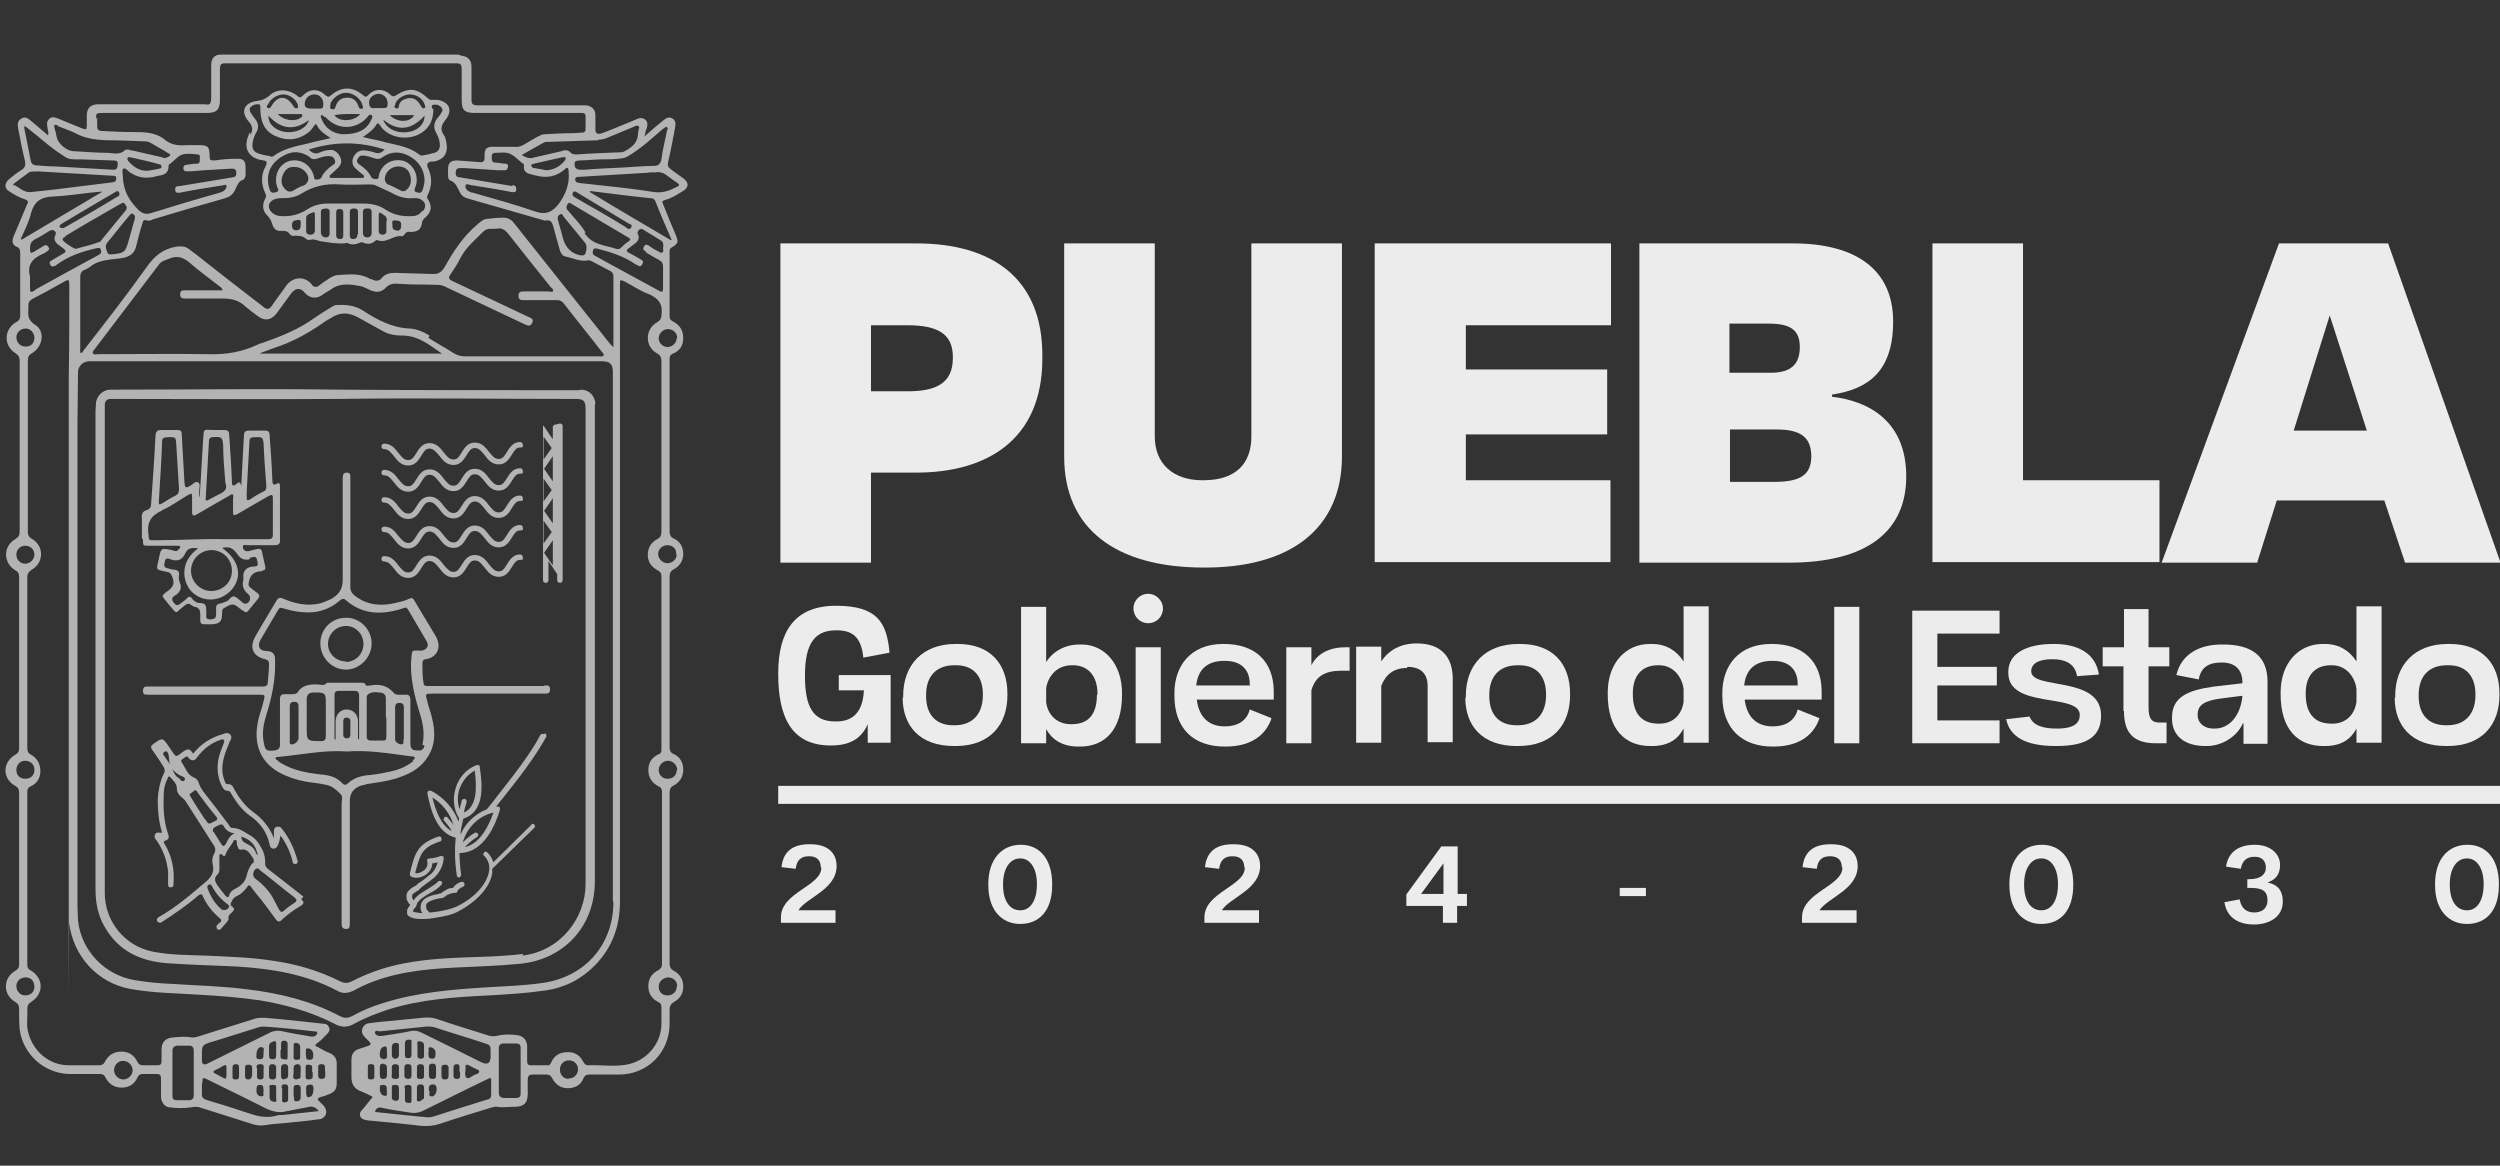
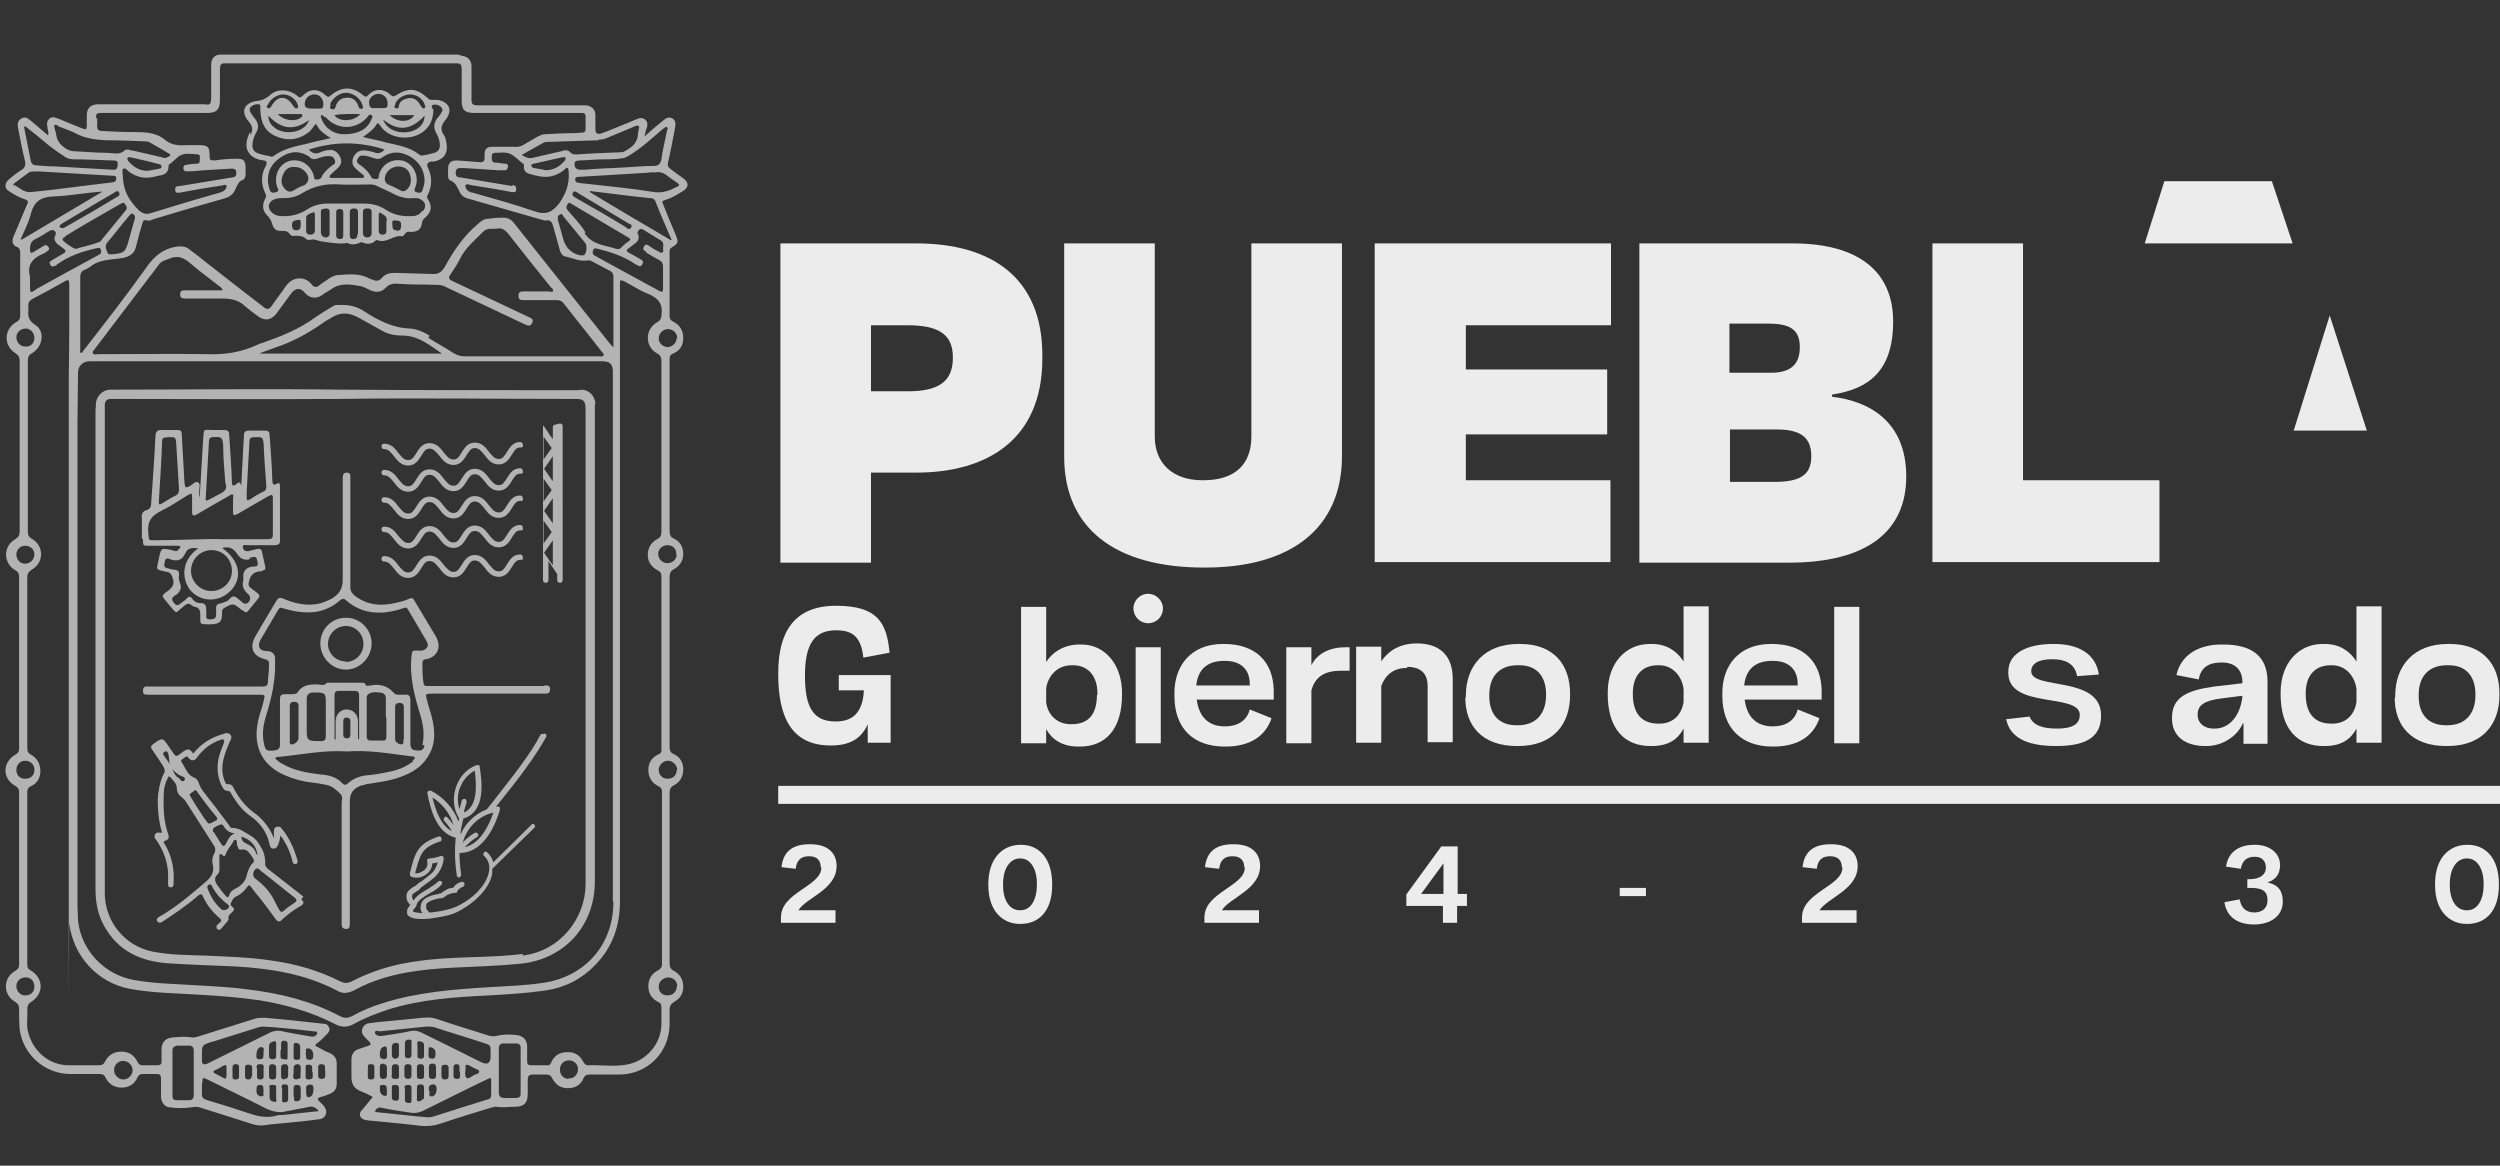
<svg xmlns="http://www.w3.org/2000/svg" xmlns:ns1="http://sodipodi.sourceforge.net/DTD/sodipodi-0.dtd" xmlns:ns2="http://www.inkscape.org/namespaces/inkscape" id="uuid-a7e545bc-708d-4ba4-97ac-b84b80ba78d4" version="1.1" viewBox="0 0 458.1 213.6" ns1:docname="Escudo_grises.svg" ns2:version="1.2.2 (b0a8486541, 2022-12-01)" width="458.1" height="213.6">
  <rect x="0" y="0" width="458.1" height="213.6" fill="#333333" stroke="none" />
  <ns1:namedview id="namedview186" pagecolor="#ffffff" bordercolor="#000000" borderopacity="0.25" ns2:showpageshadow="2" ns2:pageopacity="0.0" ns2:pagecheckerboard="0" ns2:deskcolor="#d1d1d1" showgrid="false" ns2:zoom="1.0587621" ns2:cx="303.18426" ns2:cy="140.25814" ns2:window-width="1366" ns2:window-height="707" ns2:window-x="0" ns2:window-y="0" ns2:window-maximized="1" ns2:current-layer="uuid-7d671ecd-973c-41bb-9d43-a50ea2540364" />
  <defs id="defs4">
    <style id="style2">
      .st0 {
        fill: #c79b66;
      }

      .st1 {
        fill: #a41546;
      }

      .st2 {
        fill: #fff;
      }

      .st3 {
        fill: #c79c66;
      }
    </style>
  </defs>
  <g id="uuid-7d671ecd-973c-41bb-9d43-a50ea2540364">
    <polygon class="st3" points="142.6,137.3 458.1,137.3 458.1,135.4 458.1,134 142.6,134 " id="polygon6" transform="translate(0,10)" style="fill:#ececec;fill-opacity:1" />
    <path class="st2" d="m 122,36.6 c 1.1,-0.3 2,-0.9 3,-1.5 1.3,-0.7 1.3,-1.7 0.1,-2.5 -0.8,-0.6 -1.6,-1.1 -2.3,-1.7 -0.4,-0.3 -0.5,-0.6 -0.4,-1.1 0.5,-2.1 0.9,-4.3 1.3,-6.4 0.1,-0.6 0.2,-1.3 -0.5,-1.7 -0.7,-0.4 -1.2,0 -1.7,0.4 -1.1,0.9 -2.2,1.8 -3.4,2.9 0.2,-0.7 0.2,-1.1 0.4,-1.5 0.2,-0.6 0.2,-1.2 -0.3,-1.6 -0.5,-0.4 -1.1,-0.3 -1.7,0 -1.8,0.8 -3.7,1.5 -5.6,2.3 -0.3,0.1 -0.6,0.2 -0.9,0.3 -0.6,0.1 -0.9,-0.1 -0.9,-0.8 0,-0.9 0,-1.8 0,-2.6 0,-1 -0.6,-1.6 -1.6,-1.8 -0.3,0 -0.7,0 -1.1,0 -6.3,0 -12.6,0 -18.9,0 -0.8,0 -1.1,-0.2 -1.1,-1 0,-2 0,-4.1 0,-6.1 0,-1.2 -0.7,-1.9 -1.9,-2 C 84.1,10 83.9,10 83.7,10 H 41.2 c -0.3,0 -0.5,0 -0.7,0 -1.2,0 -1.8,0.7 -1.8,1.9 0,1.9 0,3.9 0,5.8 0,1.9 -0.5,1.4 -1.4,1.4 H 18.1 c -1.5,0 -2.2,0.7 -2.2,2.1 0,0.6 0,1.2 0,1.7 0,0.9 -0.1,0.9 -0.9,0.6 C 13.5,22.9 12,22.3 10.6,21.7 10,21.5 9.5,21.3 9,21.8 c -0.5,0.5 -0.4,1 -0.3,1.6 0,0.4 0.3,0.8 0.1,1.4 C 7.6,23.8 6.6,22.9 5.5,22 5,21.6 4.5,21.3 3.8,21.8 c -0.6,0.4 -0.6,1 -0.5,1.6 0.4,2.1 0.8,4.2 1.3,6.2 0.1,0.7 0,1.1 -0.6,1.5 -0.8,0.5 -1.6,1.1 -2.4,1.8 -0.8,0.7 -0.8,1.6 0,2.1 0.9,0.6 1.9,1.2 2.9,1.5 0.8,0.3 0.7,0.5 0.4,1.1 -0.8,1.9 -1.6,3.8 -2.4,5.7 -0.4,0.9 -0.2,1.6 0.5,1.9 0.6,0.2 0.7,0.6 0.7,1.2 0,3.8 0,7.6 0,11.4 0,0.5 -0.1,0.9 -0.7,1.2 -2.3,1.3 -2.4,4.3 -0.2,5.7 0.6,0.4 0.8,0.8 0.8,1.4 0,10.4 0,20.9 0,31.3 0,0.7 -0.2,1 -0.8,1.4 -2.3,1.3 -2.2,4.4 0,5.7 0.6,0.3 0.7,0.7 0.7,1.2 0,10.5 0,20.9 0,31.4 0,0.6 -0.2,0.9 -0.7,1.2 -2.4,1.4 -2.4,4.4 0,5.7 0.5,0.3 0.7,0.6 0.7,1.2 0,10.5 0,21 0,31.5 0,0.6 -0.2,0.9 -0.7,1.2 -2.3,1.3 -2.3,4.4 0,5.7 0.5,0.3 0.7,0.7 0.7,1.2 0,1.3 0,2.5 0.1,3.8 0.6,4.6 4.5,8.1 9.1,8.2 1.8,0 3.7,0 5.5,0 0.5,0 0.9,0.1 1.1,0.6 0.6,1.2 1.6,1.9 3,1.9 1.4,0 2.4,-0.7 2.9,-1.9 0.2,-0.4 0.5,-0.6 0.9,-0.6 0.9,0 1.8,0 2.6,0 0.6,0 0.8,0.2 0.8,0.8 0,1.1 0,2.2 0,3.3 0,1 0.6,1.9 1.5,2 1.4,0.2 2.8,0.2 4.1,0 0.5,-0.1 1,-0.1 1.4,0 3.3,1 6.6,2.1 9.8,3.1 0.7,0.2 1.4,0.3 2.1,0.2 1.2,-0.2 2.5,-0.3 3.7,-0.4 2.1,-0.2 4.2,-0.4 6.3,-0.7 0.6,0 1.1,-0.4 1.3,-0.9 0.2,-0.6 0,-1.1 -0.4,-1.6 -0.2,-0.2 -0.5,-0.5 -0.7,-0.7 -0.6,-0.5 -0.4,-0.7 0.2,-0.9 0.5,-0.1 1,-0.3 1.5,-0.5 1,-0.4 1.4,-0.9 1.4,-2 0,-1.2 0,-2.4 0,-3.6 0,-0.9 -0.4,-1.5 -1.2,-1.9 -0.8,-0.3 -1.5,-0.7 -2.2,-1.1 -0.6,-0.2 -0.7,-0.4 -0.1,-0.8 0.7,-0.5 1.2,-1.1 1.8,-1.7 0.3,-0.3 0.5,-0.7 0.3,-1.1 -0.2,-0.5 -0.5,-0.7 -1,-0.7 -3.6,-0.4 -7.2,-0.8 -10.8,-1.1 -0.8,0 -1.5,0 -2.2,0.3 -3.4,1.1 -6.8,2.1 -10.2,3.2 -0.3,0 -0.6,0.2 -0.9,0.1 -1.2,-0.2 -2.4,-0.1 -3.5,0 -1.4,0.1 -2.1,0.9 -2.1,2.2 0,0.7 0,1.5 0,2.2 0,0.5 -0.2,0.7 -0.8,0.7 -0.9,0 -1.8,0 -2.7,0 -0.4,0 -0.7,-0.2 -0.9,-0.6 -0.6,-1.2 -1.5,-1.9 -3,-1.9 -1.4,0 -2.4,0.7 -3,1.9 -0.2,0.4 -0.5,0.6 -1,0.6 -1.9,0 -3.8,0 -5.6,0 -3.7,0 -6.7,-2.7 -7.5,-6.3 -0.3,-1.3 0,-2.7 -0.1,-4 0,-0.6 0.2,-1 0.7,-1.3 C 8.1,182.1 8,179.2 5.6,177.8 5,177.5 5,177.1 5,176.6 v -31.3 c 0,-0.5 0,-0.9 0.6,-1.2 1.2,-0.5 1.8,-1.6 1.8,-2.8 0,-1.3 -0.6,-2.4 -1.7,-3 C 5.1,138 5,137.6 5,137 c 0,-10.4 0,-20.8 0,-31.2 0,-0.6 0.2,-1 0.8,-1.4 2.3,-1.3 2.3,-4.4 0,-5.7 -0.6,-0.3 -0.7,-0.8 -0.7,-1.4 0,-10.4 0,-20.8 0,-31.2 0,-0.7 0.2,-1.1 0.8,-1.4 2,-1.2 2.4,-4.1 0.5,-5.2 -1.2,-0.8 -1.3,-1.6 -1.2,-2.8 0,-0.3 0,-0.5 0,-0.8 0,-0.5 0.2,-0.8 0.7,-1.1 1.9,-1 3.8,-2 5.7,-3.1 1,-0.6 1.1,-0.5 1.1,0.6 0,5.6 0,11.1 -0.1,16.7 0,32.6 0,65.2 0,97.8 0,32.6 0,1.6 0.1,2.4 0.7,6 5.2,10.9 11.1,12 4.4,0.8 8.8,0.8 13.2,1.1 3.5,0.2 7.1,0.5 10.6,1 4.8,0.8 9.4,2.1 13.7,4.3 1.2,0.7 2.4,0.7 3.6,0 2,-1.1 4.1,-1.9 6.2,-2.6 6,-1.9 12.3,-2.3 18.5,-2.6 3.4,-0.2 6.9,-0.4 10.3,-0.9 3.6,-0.5 6.7,-2.1 9.2,-4.7 3.1,-3.2 4.5,-7.1 4.5,-11.6 0,-29.3 0,-58.6 0,-87.9 V 52.2 c 0,-1 0,-1 0.9,-0.6 1.5,0.8 2.8,1.7 4.4,2.3 1.9,0.8 2.6,2 2.3,3.9 0,0.5 -0.2,0.9 -0.7,1.2 -2.3,1.2 -2.4,4.4 -0.2,5.7 0.8,0.4 0.9,0.9 0.9,1.6 0,10.3 0,20.7 0,31 0,0.7 -0.1,1.2 -0.8,1.5 -1.1,0.6 -1.7,1.6 -1.7,2.9 0,1.3 0.7,2.2 1.8,2.8 0.6,0.3 0.7,0.6 0.7,1.2 v 31.7 c 0,0.4 -0.1,0.7 -0.5,0.8 -1.3,0.6 -1.9,1.6 -1.9,2.9 0,1.4 0.7,2.4 1.9,3 0.5,0.2 0.6,0.6 0.6,1 v 31.6 c 0,0.5 -0.2,0.8 -0.7,1.1 -1.2,0.6 -1.8,1.6 -1.8,2.9 0,1.3 0.6,2.3 1.8,2.9 0.5,0.2 0.6,0.5 0.6,1 0,1 0,2 0,3 0,3.7 -2.8,6.9 -6.5,7.5 -2.3,0.4 -4.7,0 -7,0.1 -0.4,0 -0.6,-0.3 -0.8,-0.6 -0.6,-1.2 -1.6,-1.9 -3,-1.8 -1.4,0 -2.4,0.7 -2.9,1.9 -0.2,0.4 -0.4,0.6 -0.8,0.5 -1,0 -1.9,0 -2.9,0 -0.5,0 -0.7,-0.2 -0.7,-0.7 0,-0.9 0,-1.8 0,-2.7 0,-1.1 -0.6,-1.9 -1.7,-2.1 -1.3,-0.2 -2.6,-0.2 -3.8,0.1 -0.5,0.1 -0.9,0.1 -1.4,0 -3.2,-1 -6.5,-2 -9.7,-3.1 -0.9,-0.3 -1.7,-0.3 -2.6,-0.2 -2,0.2 -4.1,0.4 -6.1,0.6 -1.2,0.1 -2.4,0.2 -3.6,0.4 -0.6,0 -1.1,0.4 -1.3,1 -0.2,0.6 0,1.1 0.5,1.6 0.3,0.3 0.6,0.6 0.8,0.8 0.3,0.3 0.3,0.5 -0.1,0.7 -0.6,0.2 -1.2,0.4 -1.8,0.6 -1,0.3 -1.4,1 -1.4,2 0,1 0,2 0,3.1 0,1.4 0.5,2.2 1.8,2.7 0.8,0.3 1.6,0.7 2.1,1 -0.6,0.7 -1.1,1.4 -1.7,2.1 -0.4,0.4 -0.8,0.8 -0.6,1.4 0.2,0.6 0.8,0.7 1.4,0.8 3.2,0.3 6.5,0.6 9.7,1 1.3,0.1 2.4,0 3.6,-0.4 3.2,-1.1 6.3,-2 9.5,-3 0.3,0 0.6,-0.2 0.8,-0.1 1.1,0.2 2.3,0 3.4,0 1.6,0 2.3,-0.7 2.3,-2.3 0,-0.9 0,-1.8 0,-2.6 0,-0.7 0.2,-1 0.9,-1 0.8,0 1.6,0 2.4,0 0.6,0 0.9,0.1 1.2,0.7 0.6,1.1 1.5,1.8 2.8,1.8 1.3,0 2.4,-0.5 2.9,-1.8 0.3,-0.6 0.6,-0.7 1.2,-0.7 1.8,0 3.5,0 5.3,0 5.3,0 9.3,-4.1 9.3,-9.3 0,-0.9 0,-1.7 0,-2.6 0,-0.6 0.2,-1 0.8,-1.4 1.1,-0.6 1.7,-1.5 1.7,-2.8 0,-1.3 -0.6,-2.3 -1.7,-2.9 -0.6,-0.3 -0.8,-0.7 -0.8,-1.4 0,-10.4 0,-20.8 0,-31.2 0,-0.7 0.2,-1.1 0.8,-1.4 1.1,-0.6 1.7,-1.6 1.7,-2.9 0,-1.3 -0.6,-2.3 -1.7,-2.8 -0.7,-0.3 -0.8,-0.7 -0.8,-1.4 0,-10.4 0,-20.7 0,-31.1 0,-0.7 0.2,-1.1 0.8,-1.4 1.1,-0.6 1.7,-1.6 1.7,-2.8 0,-1.3 -0.6,-2.3 -1.7,-2.8 -0.7,-0.3 -0.8,-0.8 -0.8,-1.5 0,-8.6 0,-17.1 0,-25.7 v -5.6 c 0,-0.5 0,-0.8 0.6,-1.1 1.3,-0.5 1.9,-1.5 1.9,-2.9 0,-1.4 -0.7,-2.4 -1.9,-3 -0.4,-0.2 -0.6,-0.5 -0.6,-0.9 V 46.1 c 0,-0.3 0,-0.5 0.3,-0.7 1.3,-0.8 1.4,-1 0.8,-2.4 -0.8,-1.9 -1.6,-3.8 -2.3,-5.6 -0.1,-0.3 -0.3,-0.5 0.2,-0.7 M 58.3,196.2 c 0.1,-0.4 -0.3,-1.2 0.6,-1.2 1,0 0.5,0.8 0.7,1.3 0,0.3 0,0.5 0,0.8 0,0.5 -0.3,0.6 -0.7,0.6 -0.4,0 -0.6,-0.2 -0.6,-0.6 v -0.9 m -19.4,-5.3 c 2.9,-0.9 5.7,-1.8 8.6,-2.7 0.8,-0.2 1.5,0 2.2,0 2.7,0.2 5.4,0.5 8,0.8 0.2,0 0.4,0 0.4,0.2 0.1,0.2 0,0.3 -0.2,0.5 -0.3,0.3 -0.7,0.3 -1.1,0.2 -1.8,-0.3 -3.6,-0.6 -5.4,-1 -0.6,-0.1 -1.1,0 -1.7,0.2 -3.9,1.9 -7.8,3.9 -11.7,5.8 -0.7,0.3 -1,0.1 -1,-0.6 v -0.9 c 0,-1.9 0,-1.9 1.8,-2.5 m 17.6,1.2 c 0.6,0 1,0.5 1,1.2 0,0.5 0,0.9 -0.7,0.9 -0.9,0 -0.5,-0.7 -0.7,-1.2 0.2,-0.3 -0.2,-0.9 0.4,-0.9 m 0.9,4.3 c 0,0.3 0,0.6 0,0.9 0,0.4 -0.3,0.4 -0.6,0.5 -0.3,0 -0.7,0 -0.7,-0.4 0,-0.6 0,-1.2 0,-1.8 0,-0.6 0.3,-0.5 0.6,-0.5 0.3,0 0.6,0.1 0.6,0.5 0,0.3 0,0.6 0,0.9 m -1.1,3.5 v -0.7 c 0,-0.2 0,-0.4 0.4,-0.5 0.4,-0.1 0.6,-0.1 0.8,0.1 0.3,0.3 0.1,1.8 -0.3,2 -0.6,0.3 -0.8,0.2 -0.9,-0.5 v -0.5 0 z m -2.3,1 c 0,-0.2 0,-0.4 0,-0.7 v 0 -0.9 c 0,-0.5 0.2,-0.6 0.7,-0.6 0.4,0 0.6,0.2 0.6,0.6 0,0.5 0,1 0,1.6 0,0.6 -0.3,0.8 -0.8,0.8 -0.6,0 -0.4,-0.5 -0.4,-0.8 m 0.5,-3.2 c -1,0 -0.6,-0.8 -0.6,-1.3 0,-0.3 0,-0.6 0,-0.8 0,-0.4 0.2,-0.6 0.6,-0.7 0.5,0 0.7,0.2 0.7,0.6 v 0.9 c -0.2,0.4 0.4,1.2 -0.6,1.2 m -0.7,-5.2 c 0,-0.2 0,-0.5 0,-0.7 0,-0.3 0,-0.7 0.3,-0.7 0.4,0 0.8,0.1 0.9,0.6 0,0.7 0,1.4 0,2.1 0,0.4 -0.3,0.4 -0.6,0.4 -0.3,0 -0.6,0 -0.6,-0.4 0,-0.4 0,-0.8 0,-1.1 v 0 m -2.2,6.7 c 0,-0.4 0,-0.7 0.5,-0.7 0.5,0 0.7,0.1 0.7,0.6 v 2.1 c 0,0.5 -0.3,0.6 -0.7,0.6 -0.5,0 -0.4,-0.3 -0.4,-0.6 0,-0.4 0,-0.8 0,-1.1 v 0 c 0,-0.3 0,-0.6 0,-0.9 m 0.4,-1.6 c -0.5,0 -0.6,-0.3 -0.6,-0.7 v -1.4 c 0,-0.5 0.2,-0.7 0.7,-0.7 0.5,0 0.6,0.3 0.6,0.7 v 1.3 c 0,0.5 -0.2,0.7 -0.7,0.7 m -0.6,-5.3 v -1.1 c 0,-0.3 0.1,-0.6 0.5,-0.6 0.4,0 0.7,0.1 0.7,0.6 0,0.8 0,1.5 0,2.3 0,0.8 -0.2,0.5 -0.6,0.5 -0.4,0 -0.7,-0.1 -0.7,-0.5 0,-0.4 0,-0.8 0,-1.2 v 0 z m -0.9,4.8 c 0,0.4 -0.2,0.6 -0.6,0.6 -0.4,0 -0.7,-0.1 -0.7,-0.6 v -1.6 c 0,-0.4 0.2,-0.6 0.6,-0.6 0.4,0 0.7,0.2 0.7,0.6 v 0.8 0 0.7 m -0.6,-3 c -0.5,0 -0.7,-0.2 -0.7,-0.6 v -1.8 c 0,-0.6 0.4,-0.7 0.9,-0.9 0.3,-0.1 0.4,0.1 0.4,0.4 0,0.4 0,0.8 0,1.2 v 0 1.1 c 0,0.4 -0.2,0.6 -0.6,0.6 m -0.7,5.1 c 0,-0.4 0.4,-0.4 0.7,-0.4 0.3,0 0.6,0 0.6,0.4 0,0.4 0,0.9 0,1.3 v 0 c 0,0.2 0,0.5 0,0.7 0,0.3 0.2,0.7 -0.2,0.7 -0.4,0 -0.9,-0.1 -1,-0.7 0,-0.7 0,-1.4 0,-2.1 m -1.1,-6.2 c -0.1,0.5 0.2,1.2 -0.7,1.2 -0.8,0 -0.6,-0.5 -0.6,-1 0,-0.7 0.5,-1.4 1,-1.2 0.6,0.1 0.2,0.7 0.3,1 m -0.4,8 c -0.6,0 -1,-0.5 -0.9,-1.2 0,-0.4 0,-0.9 0.6,-0.9 0.9,0 0.6,0.7 0.7,1.2 -0.2,0.3 0.3,0.9 -0.4,0.9 M 47,195.7 c 0,-0.5 0.1,-0.7 0.7,-0.7 0.6,0 0.7,0.3 0.6,0.7 v 0.7 0 c 0,0.3 0,0.6 0,0.9 0,0.4 -0.3,0.5 -0.6,0.5 -0.3,0 -0.6,-0.1 -0.6,-0.5 0,-0.5 0,-1 0,-1.6 m -1,1.5 c 0,0.4 -0.2,0.6 -0.6,0.6 -0.4,0 -0.6,-0.2 -0.6,-0.6 v -1.6 c 0,-0.4 0.2,-0.5 0.6,-0.5 0.4,0 0.7,0.1 0.7,0.5 0,0.6 0,1.1 0,1.6 m -2.4,-1.6 v 0.8 0 c 0,0.3 0,0.6 0,0.9 0,0.4 -0.3,0.5 -0.6,0.5 -0.3,0 -0.6,0 -0.6,-0.5 0,-0.6 0,-1.1 0,-1.7 0,-0.4 0.2,-0.6 0.6,-0.6 0.4,0 0.6,0.1 0.6,0.6 m -2.3,1.5 c 0,0.5 -0.2,0.7 -0.6,0.4 -0.5,-0.3 -1,-0.5 -1.5,-0.8 -0.4,-0.2 -0.4,-0.4 0,-0.6 0.4,-0.2 0.9,-0.4 1.3,-0.7 0.8,-0.4 0.8,-0.3 0.8,0.5 v 1.1 m -4.4,1.4 c 0,-1 0,-1 0.9,-0.6 3.6,1.8 7.2,3.5 10.7,5.3 1.3,0.6 2.5,0.9 3.9,0.5 1.4,-0.3 2.8,-0.5 4.1,-0.8 0.6,-0.1 1.2,0.1 1.7,0.8 -2.2,0.2 -4.4,0.5 -6.5,0.7 -0.5,0 -1,0 -1.5,0.2 -1.8,0.4 -3.4,0 -5.1,-0.6 -2.4,-0.8 -4.9,-1.6 -7.3,-2.3 -0.7,-0.2 -1.1,-0.5 -1,-1.3 0,-0.6 0,-1.3 0,-1.9 m -4.7,-6.8 c 0.8,0 1.6,0 2.4,0 0.6,0 0.8,0.4 0.8,1 v 4 c 0,1.3 0,2.8 0,4.1 0,0.6 -0.3,0.9 -0.9,0.9 -0.7,0 -1.5,0 -2.2,0 -0.7,0 -0.8,-0.3 -0.8,-0.8 v -8.3 c 0,-0.5 0.3,-0.8 0.8,-0.9 m -9.8,2.8 c 0.9,0 1.7,0.8 1.7,1.7 0,0.9 -0.8,1.7 -1.7,1.7 -0.9,0 -1.7,-0.8 -1.7,-1.7 0,-0.9 0.7,-1.7 1.6,-1.7 M 69.4,189 c 2.9,-0.3 5.8,-0.6 8.8,-0.9 0.4,0 0.9,0 1.3,0.1 3,1 6.1,1.9 9.1,2.9 1.3,0.4 1.3,0.4 1.3,1.8 v 0.6 c 0,1.4 -0.6,1.7 -1.8,1.1 -3.6,-1.8 -7.2,-3.6 -10.9,-5.4 -0.6,-0.3 -1.2,-0.4 -1.8,-0.3 -1.7,0.4 -3.5,0.6 -5.2,0.9 -0.3,0 -0.6,0.1 -0.8,0 -0.3,0 -0.7,-0.3 -0.7,-0.6 0,-0.4 0.5,-0.3 0.7,-0.3 m 18.4,7.7 c -0.2,0.1 -0.4,0.2 -0.7,0.3 -0.6,0.2 -1.2,0.9 -1.6,0.6 -0.5,-0.4 -0.1,-1.4 -0.2,-2.1 0,-0.2 0,-0.3 0.4,-0.3 0.6,0.3 1.3,0.7 2,1 0.2,0.1 0.1,0.3 0,0.4 m -3.4,-0.1 v 0.8 c 0,0.4 -0.2,0.5 -0.6,0.5 -0.4,0 -0.6,-0.2 -0.6,-0.5 v -1.6 c 0,-0.4 0.2,-0.6 0.6,-0.6 0.4,0 0.5,0.2 0.5,0.6 v 0.8 m -2,0.7 c 0,0.5 -0.2,0.7 -0.7,0.7 -0.5,0 -0.6,-0.3 -0.6,-0.7 v -0.7 0 -0.8 c 0,-0.4 0.3,-0.5 0.7,-0.5 0.4,0 0.6,0.2 0.6,0.6 v 1.5 m -3.6,2.7 c 0,-0.5 -0.2,-1.1 0.7,-1.2 0.7,0 0.7,0.5 0.7,1 0,0.7 -0.5,1.3 -1,1.2 -0.6,-0.1 -0.2,-0.7 -0.3,-1 m 1.2,-2.8 c 0,0.5 -0.2,0.6 -0.7,0.6 -0.4,0 -0.6,-0.2 -0.6,-0.6 v -1.4 c 0,-0.5 0,-0.8 0.7,-0.8 0.5,0 0.6,0.3 0.6,0.8 v 0.6 0 0.8 M 79.2,194 c -0.9,0 -0.6,-0.7 -0.7,-1.2 0.2,-0.3 -0.2,-0.9 0.3,-0.9 0.5,0 1.1,0.4 1,1.2 0,0.4 0,0.9 -0.6,0.9 m -2.8,6.4 v 0 -1.1 c 0,-0.5 0.3,-0.6 0.7,-0.6 0.4,0 0.6,0.2 0.6,0.6 0,0.6 0,1.1 0,1.7 0,0.2 0,0.4 -0.2,0.4 -0.2,0.2 -0.6,0.5 -0.9,0.4 -0.3,0 -0.2,-0.5 -0.2,-0.7 0,-0.3 0,-0.6 0,-0.8 m 1.3,-3.9 v 0 0.8 c 0,0.4 -0.2,0.5 -0.6,0.5 -0.4,0 -0.7,0 -0.7,-0.5 0,-0.6 0,-1.1 0,-1.6 0,-0.5 0.3,-0.6 0.7,-0.6 0.4,0 0.6,0.2 0.6,0.6 v 0.8 m 0,-2.9 c 0,0.4 -0.3,0.5 -0.6,0.5 -0.3,0 -0.6,-0.1 -0.6,-0.5 0,-0.4 0,-0.8 0,-1.2 v 0 c 0,-0.2 0,-0.4 0,-0.7 0,-0.3 -0.2,-0.8 0.3,-0.8 0.4,0 0.9,0.2 0.9,0.7 0,0.6 0,1.3 0,2 m -3.6,2.1 c 0,-0.4 0.2,-0.6 0.6,-0.6 0.4,0 0.7,0.1 0.7,0.5 v 1.6 c 0,0.4 -0.2,0.6 -0.6,0.6 -0.4,0 -0.7,-0.2 -0.7,-0.6 v -0.8 0 -0.7 m 0,3.7 c 0,-0.4 0.3,-0.5 0.7,-0.5 0.3,0 0.6,0.1 0.6,0.5 v 1.1 0 1.1 c 0,0.3 0,0.7 -0.4,0.6 -0.4,0 -0.8,0 -0.8,-0.6 v -2.2 m 1.2,-7.1 v 1.1 c 0,0.4 -0.2,0.6 -0.6,0.6 -0.4,0 -0.6,-0.1 -0.6,-0.6 v -2.1 c 0,-0.6 0.4,-0.7 0.8,-0.7 0.6,0 0.4,0.4 0.4,0.7 0,0.3 0,0.6 0,0.9 v 0 z m -3.6,4.2 c 0,-0.3 0,-0.5 0,-0.8 0,-0.4 0.2,-0.6 0.6,-0.6 0.4,0 0.7,0.1 0.7,0.6 v 0.9 c -0.1,0.4 0.4,1.3 -0.7,1.2 -1,0 -0.5,-0.8 -0.6,-1.3 m 0,-4.5 c 0,-0.6 0.3,-0.8 0.8,-0.8 0.6,0 0.5,0.4 0.5,0.8 0,0.2 0,0.4 0,0.6 v 0.7 c 0,0.4 -0.1,0.7 -0.6,0.8 -0.5,0 -0.7,-0.3 -0.7,-0.7 0,-0.5 0,-0.9 0,-1.4 m 0,7.3 c 0,-0.4 0.3,-0.4 0.6,-0.4 0.3,0 0.6,0 0.7,0.5 0,0.3 0,0.7 0,1 v 0 0.7 c 0,0.3 0,0.7 -0.5,0.7 -0.4,0 -0.8,-0.1 -0.8,-0.6 0,-0.6 0,-1.3 0,-1.9 m -1.2,1.6 c -0.6,0 -1,-0.5 -1,-1.2 0,-0.7 0,-0.8 0.6,-0.8 0.9,0 0.6,0.7 0.7,1.2 -0.1,0.3 0.2,0.8 -0.3,0.8 M 70.2,194 c -0.1,0 -0.3,0 -0.4,-0.1 -0.4,-0.3 -0.2,-1.8 0.3,-2 0.6,-0.3 0.8,-0.2 0.8,0.5 v 0.5 c 0,0.4 0.3,1.2 -0.7,1.2 m 0.1,0.9 c 0.6,0 0.6,0.4 0.6,0.8 v 1.2 c 0,0.5 -0.2,0.7 -0.7,0.7 -0.5,0 -0.6,-0.3 -0.6,-0.8 v -1.2 c 0,-0.5 0,-0.8 0.7,-0.8 m -1.7,1.5 c 0,0.3 0,0.6 0,0.9 0,0.4 -0.3,0.5 -0.6,0.5 -0.3,0 -0.6,0 -0.6,-0.5 0,-0.6 0,-1.1 0,-1.7 0,-0.6 0.2,-0.6 0.6,-0.6 0.4,0 0.6,0.1 0.6,0.6 v 0.8 0 m 20.6,5.1 c -3.3,1 -6.6,2.1 -9.8,3.1 -0.9,0.3 -1.8,0 -2.6,0 -2.6,-0.3 -5.1,-0.5 -7.7,-0.8 -0.1,0 -0.3,0 -0.4,-0.2 0.3,-0.5 0.6,-0.8 1.3,-0.6 1.8,0.4 3.5,0.6 5.3,0.9 0.7,0.1 1.4,0 2.1,-0.3 3.9,-1.9 7.8,-3.9 11.8,-5.8 0.8,-0.4 0.8,-0.4 0.8,0.5 0,0.9 0,1.5 0,2.3 0,0.5 -0.2,0.8 -0.7,0.9 m 6.1,-1.1 c 0,0.6 -0.3,0.8 -0.9,0.8 -0.7,0 -1.3,0 -2,0 -0.8,0 -1.1,-0.3 -1.1,-1.1 0,-1.3 0,-2.6 0,-4 0,-1.4 0,-2.6 0,-3.9 0,-0.8 0.3,-1 1,-1 0.7,0 1.4,0 2.1,0 0.6,0 0.9,0.2 0.9,0.8 v 8.3 m 8.8,-2.6 c -0.9,0 -1.6,-0.7 -1.6,-1.7 0,-1 0.7,-1.7 1.7,-1.7 0.9,0 1.7,0.8 1.6,1.7 0,0.9 -0.8,1.7 -1.7,1.6 m 17.4,-174 c 0.2,-0.1 0.3,-0.5 0.6,-0.3 0.3,0.2 0.1,0.4 0,0.7 -0.3,1.7 -0.8,3.4 -1,5.2 -0.2,0.9 -0.6,1.2 -1.4,1.2 -1.9,0 -3.8,0.2 -5.7,0.3 -2.3,0.1 -4.6,0.2 -6.9,0.4 v 0 c -0.3,0 -0.6,0 -0.8,0 -0.8,0 -1.2,-0.4 -1.1,-1.2 0,-0.5 0.5,-0.4 0.8,-0.5 1.4,0 2.8,-0.2 4.3,-0.2 1.2,0 2.4,0 3.6,-0.2 0.4,0 0.7,-0.2 1.1,-0.4 2.4,-1.4 4.4,-3.3 6.5,-5.1 M 93.9,34.1 c -3.2,-0.5 -6.4,-1.1 -9.6,-1.6 -0.5,0 -0.8,-0.2 -0.8,-0.8 0,-0.6 0.2,-0.9 0.8,-0.9 0.3,0 0.6,0 0.8,0 v 0 c 2.1,0.1 4.2,0.3 6.2,0.4 0.4,0 0.8,0 1.2,0 0.4,0 0.5,-0.3 0.6,-0.7 0,-0.4 -0.2,-0.5 -0.5,-0.5 -0.6,0 -1.2,-0.2 -1.8,-0.2 -0.6,0 -0.7,-0.4 -0.7,-0.9 0,-0.5 0,-0.9 0.7,-0.9 0.9,0 1.9,-0.2 2.7,0.2 0.9,0.4 1.6,1.3 2.5,1.9 0,0 0,0.4 0,0.6 0,0.5 0.3,0.9 0.8,1.1 1.4,0.4 2.8,0.8 4.2,0.5 0.9,-0.2 1.7,-0.6 2.4,-1.2 0.2,-0.1 0.3,-0.5 0.6,-0.3 0.2,0.1 0.2,0.4 0.2,0.7 0.2,2.1 -0.5,4 -1.7,5.7 -1.2,1.6 -2.4,2.3 -4.6,1.5 -3.7,-1.3 -7.5,-2.3 -11.3,-3.4 -0.3,0 -0.6,-0.2 -0.8,-0.3 -0.3,-0.2 -0.6,-0.6 -0.5,-1 0.1,-0.4 0.6,-0.2 0.9,-0.1 2.5,0.4 5.1,0.8 7.6,1.3 0.4,0 0.8,0.1 0.8,-0.5 0,-0.6 -0.2,-0.7 -0.7,-0.8 m 3.4,-3.5 c 0,-0.3 0.2,-0.3 0.5,-0.4 1.8,-0.4 3.5,-0.8 5.3,-1.2 0.2,0 0.3,0 0.5,0 0.1,0.2 0,0.4 0,0.5 -0.9,1.1 -1.9,1.8 -3.5,1.9 -0.6,-0.1 -1.4,-0.3 -2.2,-0.4 -0.2,0 -0.5,-0.1 -0.5,-0.5 m 5.2,9 c 0.3,-0.2 0.5,0 0.6,0.3 1.4,1.7 2.7,3.3 4.1,5 0.3,0.4 0.2,1.7 -0.2,2.1 0,0 -0.2,0.1 -0.3,0.1 -0.1,0 -0.3,0 -0.4,0 -1.6,-0.3 -2.7,-1.3 -3.2,-3 -0.3,-1.2 -0.7,-2.5 -1,-3.6 0,-0.5 0,-0.7 0.3,-0.8 m 4.8,3.2 c -0.9,-1.5 -2.2,-2.8 -3.3,-4.1 -0.4,-0.5 -0.1,-0.8 0,-1.1 0.3,-0.4 0.5,-0.2 0.8,0 3.4,2 6.9,4.1 10.3,6.1 0.4,0.2 0.6,0.4 0,0.8 -0.5,0.3 -0.9,0.7 -1.3,1.1 -0.2,0.2 -0.4,0.3 -0.9,0.2 -1.9,-0.7 -4.3,-0.6 -5.8,-2.9 m 7.7,-1 c -3.1,-1.9 -6.2,-3.7 -9.4,-5.5 -0.3,-0.2 -0.7,-0.4 -0.4,-0.9 0,-0.1 0.2,-0.3 0.4,-0.2 0.1,0 0.3,0.1 0.4,0.2 3.1,1.9 6.2,3.7 9.3,5.6 0.3,0.2 0.8,0.2 0.6,0.7 -0.2,0.5 -0.6,0.4 -1,0.1 m -5.1,-16.1 c 0.6,0 1.2,-0.1 1.8,-0.4 1.6,-0.7 3.2,-1.3 4.8,-2 0.2,-0.1 0.5,-0.3 0.8,-0.1 0.3,0.2 0,0.5 0,0.8 0,0.2 -0.1,0.4 -0.1,0.6 0,1.6 -1.1,2.5 -2.4,3.2 -0.2,0.1 -0.4,0.2 -0.7,0.2 -2.7,0.1 -5.4,0.2 -8.1,0.4 -0.4,0 -0.9,0 -1.2,-0.4 -0.5,-0.5 -1.1,-0.4 -1.6,-0.2 -1.7,0.4 -3.5,0.8 -5.2,1.2 -0.7,0.2 -1.3,0 -2.1,-0.5 1.4,-0.8 2.8,-1.6 4.1,-2.3 0.2,-0.1 0.5,-0.1 0.7,-0.1 3.1,-0.1 6.2,-0.2 9.3,-0.3 M 17.6,21.8 c 0,-1 0,-1.1 1.1,-1.1 h 19.2 c 1.8,0 2.4,-0.6 2.4,-2.4 0,-1.9 0,-3.8 0,-5.7 0,-0.7 0.2,-1 0.9,-1 14.2,0 28.4,0 42.5,0 0.7,0 0.9,0.3 0.9,1 0,1.9 0,3.8 0,5.7 0,1.9 0.5,2.4 2.5,2.4 h 19.6 c 0.4,0 0.6,0.2 0.6,0.6 v 2.4 c 0,0.4 -0.2,0.6 -0.6,0.6 -0.5,0 -1,0.1 -1.6,0.1 -1.8,0 -3.5,0.1 -5.3,0.2 -0.4,0 -0.8,0.2 -1.2,0.4 -0.9,0.5 -1.8,1 -2.6,1.5 -0.5,0.3 -1.1,0.5 -1.7,0.4 -1.3,0 -2.7,0 -4.1,0 -1,0 -1.4,0.4 -1.4,1.4 0,0.2 0,0.3 0,0.5 0,0.8 -0.3,1 -1,0.9 -1.3,-0.1 -2.7,-0.2 -4,-0.3 -1.2,0 -1.7,0.4 -1.7,1.6 0,0.4 0,0.8 0,1.2 0,0.4 0.1,0.8 0.5,0.9 0.9,0.4 1.2,1.2 1.6,2 0.3,0.7 0.8,1.1 1.6,1.3 4.5,1.3 9,2.6 13.6,3.9 0.2,0 0.4,0.2 0.6,0.1 1,-0.2 1.2,0.5 1.4,1.2 0.4,1.4 0.8,2.9 1.2,4.3 0.2,0.6 0.5,1 1,1.1 1.4,0.3 2.7,1 4.2,0.7 0.1,0 0.3,0 0.5,0.1 1.2,0.6 2.4,1.3 3.6,1.9 0.3,0.2 0.5,0.5 0.5,0.9 0,4.3 0,8.5 0,12.8 0,0 0,0 0,0.2 -0.3,-0.2 -0.5,-0.5 -0.7,-0.7 -5.8,-7.3 -11.7,-14.7 -17.5,-22 -0.6,-0.8 -1.4,-1.1 -2.4,-1 -0.8,0 -1.6,0.1 -2.4,0.2 -0.8,0 -1.3,0.5 -1.9,1 -2.6,2.2 -4.4,4.9 -6,7.8 -0.6,1 -1.2,1.4 -2.4,1.3 -2.3,-0.1 -4.6,-0.1 -6.8,-0.2 -0.9,0 -1.7,0.2 -2.3,0.9 -0.5,0.6 -1.1,0.7 -1.8,0.3 -0.2,0 -0.4,-0.1 -0.6,-0.2 -1.8,-1 -3.8,-0.7 -5.7,-0.6 -0.5,0 -1,0.3 -1.4,0.5 -0.7,0.5 -1.4,0.9 -2,1.4 -0.5,0.4 -1,0.4 -1.4,-0.2 -1.3,-1.6 -3.5,-1.4 -4.7,0.3 -0.8,1.2 -1.7,2.3 -2.5,3.5 -0.6,0.9 -1,0.9 -1.8,0.2 -3.5,-2.7 -6.9,-5.3 -10.3,-8 -1,-0.8 -2,-1.6 -3.1,-2.4 -0.7,-0.6 -1.5,-0.6 -2.4,-0.5 -2.4,0.4 -4,1.7 -5.4,3.7 -3.7,5.2 -7.6,10.2 -11.5,15.2 -0.2,0.2 -0.2,0.5 -0.6,0.6 -0.2,-0.2 -0.1,-0.5 -0.1,-0.8 0,-4.3 0,-8.7 0,-13 0,-0.7 0.1,-1.2 0.9,-1.5 0.3,-0.1 0.6,-0.3 0.9,-0.5 1.7,-1.4 3.9,-1.3 5.9,-1.6 1.5,-0.3 2.3,-0.9 2.6,-2.4 0.3,-1.3 0.7,-2.7 1.1,-4 0.1,-0.4 0.2,-0.7 0.8,-0.5 0.4,0.1 0.8,0 1.1,-0.2 4.3,-1.3 8.7,-2.6 13,-3.8 1.1,-0.3 1.8,-0.8 2.2,-1.9 0.3,-0.6 0.5,-1.2 1.2,-1.5 0.4,-0.1 0.6,-0.6 0.6,-1 v -1.2 c 0,-1.4 -0.4,-1.8 -1.8,-1.7 -1.3,0 -2.5,0.1 -3.8,0.3 -0.9,0 -1,0 -1,-0.9 0,-1.6 -0.3,-1.9 -1.9,-1.9 -1.6,0 -1.5,0 -2.3,0 -1.5,0.1 -2.8,0 -4,-1 -1.7,-1.4 -3.8,-1.4 -5.9,-1.4 -1.9,0 -3.7,-0.1 -5.6,-0.2 -0.7,0 -0.9,-0.3 -0.9,-0.9 0,-0.6 0,-1.1 0,-1.6 m 60.9,40 c -1.1,-0.7 -2.3,-1.2 -3.6,-1.3 -3.2,-0.1 -6,-1.6 -8.6,-3.3 -1.6,-1 -3.2,-1.1 -4.9,-1 -0.3,0 -0.6,0.2 -0.9,0.4 -1,0.6 -2,1.2 -3,1.9 -3,2.2 -6.4,3.5 -9.8,4.7 -0.3,0 -0.5,0.2 -0.8,0.3 -2.8,1.3 -5.7,1.8 -8.8,1.7 -6.8,-0.1 -13.6,0 -20.4,0 -0.3,0 -0.7,0.2 -0.9,-0.2 -0.1,-0.3 0.2,-0.5 0.4,-0.8 3.9,-5.1 7.8,-10.3 11.7,-15.4 0.5,-0.7 1.2,-0.8 1.9,-1.1 1.4,-0.6 2.5,-0.3 3.7,0.7 1.8,1.6 3.8,3 5.7,4.5 0.1,0.1 0.3,0.2 0.4,0.6 h -7 c -0.6,0 -0.8,0.2 -0.8,0.8 0,0.5 0.3,0.7 0.8,0.7 2.3,0 4.6,0 6.9,0 1.7,0 3.1,0.3 4.3,1.5 0.7,0.6 1.4,1.1 2.2,1.7 1.3,1 2.5,0.8 3.5,-0.5 0.9,-1.2 1.8,-2.5 2.7,-3.7 0.8,-1 1.7,-1 2.5,0 0.8,0.9 1.9,1.1 2.9,0.5 0.6,-0.4 1.2,-0.8 1.9,-1.2 1.6,-1.2 3.5,-0.9 5.2,-0.6 0.7,0.1 1.3,0.5 2,0.8 1,0.4 1.9,0.4 2.7,-0.4 0.7,-0.8 1.6,-0.9 2.5,-0.8 2.3,0.2 4.7,0.1 7,0.2 0.5,0 1,0.1 1.4,0.3 4.9,2.3 9.9,4.7 14.8,7 0.5,0.2 0.9,0.3 1.2,-0.3 0.3,-0.7 0,-0.8 -0.6,-1.1 -4.7,-2.2 -9.3,-4.4 -14,-6.6 -0.7,-0.3 -0.8,-0.7 -0.3,-1.3 0.6,-0.9 1.2,-1.8 1.7,-2.8 1,-2 2.7,-3.4 4.3,-5 0.7,-0.7 1.7,-0.4 2.5,-0.5 0.8,-0.2 1.4,0.2 2,0.9 2.6,3.3 5.2,6.6 7.8,9.8 0.2,0.2 0.6,0.4 0.4,0.8 -0.1,0.2 -0.5,0 -0.8,0 -1.5,0 -3.1,0 -4.6,0 -0.5,0 -0.9,0.1 -0.9,0.8 0,0.7 0.4,0.8 0.9,0.8 2.1,0 4.1,0 6.2,0 0.5,0 0.9,0.2 1.2,0.6 2.3,3 4.7,5.9 7,8.9 0.2,0.2 0.4,0.4 0.3,0.6 -0.1,0.3 -0.5,0.2 -0.7,0.2 -0.1,0 -0.2,0 -0.3,0 -8.1,0 -16.2,0 -24.4,0 -0.8,0 -1.4,-0.2 -2.1,-0.6 -1.5,-1 -3.1,-1.8 -4.6,-2.8 m 2.4,2.9 H 47.7 c 0,0 0,0 0,-0.1 0.9,-0.3 1.8,-0.7 2.7,-1 3.1,-1 6,-2.6 8.6,-4.4 0.5,-0.4 1.1,-0.7 1.6,-1 1.6,-1.1 3.2,-1.1 4.9,-0.2 1.6,0.9 3.1,1.7 4.7,2.6 1.2,0.7 2.7,0.8 4,0.8 2.8,0.2 4.7,1.9 6.8,3.3 M 11.9,43.3 c 2.3,-1.4 4.5,-2.7 6.8,-4 1.1,-0.6 2.2,-1.3 3.3,-1.9 0.3,-0.1 0.6,-0.5 0.9,0 0.3,0.4 0.5,0.7 0.1,1.2 -1.5,1.8 -3,3.7 -4.5,5.5 0,0 -0.1,0.2 -0.2,0.2 -1.5,0.6 -3.1,0.9 -4.4,1.3 -0.4,0 -2.3,-1.3 -2.4,-1.6 -0.1,-0.4 0.2,-0.5 0.5,-0.6 m -1,-1.9 c -0.1,-0.3 0.2,-0.4 0.3,-0.5 3.3,-2 6.6,-3.9 9.8,-5.8 0.2,-0.1 0.4,-0.3 0.6,-0.1 0.1,0.1 0.2,0.3 0.2,0.4 0,0.4 -0.2,0.5 -0.5,0.6 -3.1,1.9 -6.2,3.7 -9.4,5.5 -0.2,0.1 -0.3,0.2 -0.5,0.2 -0.3,0 -0.6,-0.1 -0.7,-0.4 M 24,31.7 c 1.1,0.7 2.3,1 3.6,0.8 0.5,0 0.9,-0.2 1.4,-0.3 1.1,-0.1 1.9,-0.5 1.9,-1.8 0,0 0,-0.2 0,-0.2 0.8,-0.5 1.4,-1.3 2.1,-1.7 0.9,-0.5 2.1,-0.3 3.2,-0.2 0.6,0 0.4,0.6 0.4,1 0,0.4 0,0.7 -0.6,0.7 -0.6,0 -1.2,0.1 -1.8,0.2 -0.4,0 -0.6,0.2 -0.6,0.6 0,0.4 0.2,0.6 0.6,0.6 1,0 2.1,-0.1 3.1,-0.2 1.7,-0.1 3.4,-0.2 5.1,-0.3 0.4,0 0.8,0 0.9,0.6 0,0.6 0,0.9 -0.7,1 -3.2,0.5 -6.5,1.1 -9.7,1.6 -0.4,0 -0.8,0 -0.8,0.6 0,0.6 0.3,0.7 0.9,0.6 2.5,-0.5 5,-0.9 7.6,-1.3 0.3,0 0.7,-0.3 0.9,0 0.1,0.4 -0.2,0.7 -0.5,1 -0.2,0.1 -0.5,0.2 -0.7,0.3 -4.3,1.2 -8.6,2.5 -12.8,3.8 -0.8,0.2 -1.4,0 -2,-0.5 -2.1,-2.1 -2.9,-3.8 -3,-6.4 0,-0.4 -0.2,-1.1 0.1,-1.3 0.4,-0.2 0.8,0.4 1.2,0.7 M 23.3,29 c 0.1,-0.2 0.3,-0.2 0.5,-0.2 1.8,0.4 3.6,0.8 5.4,1.3 0.2,0 0.4,0.2 0.4,0.4 0,0.3 -0.2,0.4 -0.4,0.4 -0.8,0.2 -1.6,0.3 -2.2,0.4 -1.6,0 -2.6,-0.8 -3.5,-1.8 -0.1,-0.1 -0.2,-0.3 -0.1,-0.5 m 1.3,11.1 c -0.4,1.3 -0.7,2.6 -1.1,3.9 -0.6,2.2 -0.8,2.4 -3.1,2.6 0,0 -0.1,0 -0.2,0 -0.3,0 -0.5,0 -0.6,-0.3 -0.2,-0.6 -0.6,-1.2 0,-1.9 1.2,-1.4 2.3,-2.9 3.5,-4.3 0.2,-0.2 0.3,-0.4 0.5,-0.6 0.2,-0.2 0.4,-0.5 0.7,-0.3 0.3,0.2 0.4,0.5 0.3,0.9 m -14.1,-17 c 1.2,0.5 2.5,0.9 3.6,1.5 1.6,0.8 3.4,1 5.2,1.1 2.4,0 4.7,0.1 7.1,0.2 0.5,0 0.9,0.1 1.3,0.4 1,0.6 2,1.1 2.9,1.7 0.2,0.1 0.5,0.2 0.5,0.4 0,0.2 -0.3,0.3 -0.5,0.4 -0.4,0.2 -0.7,0.2 -1.1,0 -1.7,-0.4 -3.5,-0.8 -5.2,-1.2 -0.3,0 -0.6,-0.1 -0.9,-0.2 -0.2,0 -0.5,0 -0.6,0.1 -1,1 -2.2,0.5 -3.3,0.5 -2,0 -4.1,-0.2 -6.1,-0.3 -1.2,0 -2.8,-1.3 -3.1,-2.5 C 10.3,24.6 10.2,24.1 10,23.5 9.8,22.9 10,22.7 10.6,23 m -6.1,0.2 h 0.2 c 1.4,1.1 2.8,2.2 4.2,3.4 1,0.8 2,1.5 3.1,2.2 0.8,0.5 1.8,0.4 2.7,0.4 2,0.1 4,0.1 5.9,0.2 1,0 1.1,0.2 0.9,1.2 -0.1,0.5 -0.4,0.5 -0.8,0.5 -3.5,-0.2 -7,-0.4 -10.5,-0.6 -1.1,0 -2.3,-0.1 -3.5,-0.2 -0.6,0 -1,-0.3 -1.1,-1 -0.4,-2 -0.8,-4.1 -1.2,-6.1 M 2.5,34 c -0.2,-0.1 0,-0.3 0.1,-0.4 0.9,-0.7 1.8,-1.3 2.7,-2 0.5,-0.3 1,-0.1 1.6,-0.2 4.5,0.3 9.1,0.5 13.7,0.8 0.4,0 0.7,0 0.7,0.5 0,0.5 -0.2,0.6 -0.6,0.7 -1.9,0.2 -3.8,0.5 -5.7,0.7 -3.1,0.4 -6.3,0.8 -9.4,1.1 -1.2,0.1 -2,-0.8 -3,-1.3 m 1.2,9.9 c 0.7,-1.6 1.5,-3.1 1.9,-4.8 0.6,-2.1 1.8,-2.9 4,-3 3,-0.1 6,-0.7 9.1,-0.9 C 13.9,38 8.9,41 4,43.9 c 0,0 -0.1,0 -0.2,-0.1 m 2.5,137 c 0,1 -0.7,1.6 -1.7,1.6 -0.9,0 -1.6,-0.8 -1.6,-1.7 0,-0.9 0.7,-1.6 1.7,-1.6 1,0 1.6,0.7 1.6,1.7 m 0,-39.7 c 0,1 -0.7,1.6 -1.7,1.6 -1,0 -1.6,-0.7 -1.6,-1.6 0,-1 0.7,-1.7 1.6,-1.7 1,0 1.7,0.7 1.7,1.6 m 0,-39.4 c 0,0.9 -0.7,1.6 -1.6,1.7 -1,0 -1.7,-0.7 -1.7,-1.7 0,-0.9 0.7,-1.6 1.6,-1.6 1,0 1.7,0.7 1.7,1.6 m 0,-39.7 c 0,1 -0.7,1.7 -1.7,1.6 -0.9,0 -1.6,-0.8 -1.6,-1.7 0,-0.9 0.8,-1.6 1.7,-1.6 0.9,0 1.6,0.8 1.6,1.7 M 6.4,53.2 C 5.6,53.7 5.5,53.6 5.5,52.6 V 50.7 C 4.9,48.5 6,47.3 7.9,46.5 8.2,46.4 8.4,46.2 8.7,46 9,45.8 9.1,45.6 8.9,45.3 8.7,45 8.5,44.8 8.1,45 c -0.7,0.4 -1.3,0.8 -2,1.2 -0.4,0.2 -0.5,0.2 -0.6,-0.3 0,-0.9 0,-1.6 1,-2.1 0.9,-0.4 1.7,-1 2.6,-1.5 0.3,-0.2 0.6,-0.2 0.9,0 0.3,0.3 0.3,0.5 0.1,0.9 -0.3,0.6 0,1.1 0.4,1.5 0.4,0.3 0.8,0.6 1.2,0.9 0.4,0.3 0.4,0.6 0,0.8 -0.7,0.4 -1.5,0.9 -2.2,1.3 -0.4,0.2 -0.5,0.4 -0.3,0.8 0.2,0.4 0.5,0.4 0.9,0.2 0,0 0.2,0 0.3,-0.2 2.2,-1.6 4.6,-2.4 7.2,-3 0.3,0 0.7,-0.3 0.9,0.3 0.1,0.5 0,0.7 -0.4,0.9 -3.9,2.1 -7.7,4.2 -11.5,6.3 m 105.8,112.3 c 0,7.8 -5.2,13.7 -12.9,14.8 -3.3,0.5 -6.7,0.6 -10,0.8 -6.5,0.4 -13,0.9 -19.3,2.9 -2,0.6 -3.9,1.4 -5.7,2.4 -0.8,0.4 -1.4,0.4 -2.2,0 -5.3,-2.8 -11,-4.2 -16.9,-4.9 -4.5,-0.6 -9.1,-0.7 -13.7,-1 -2.3,-0.1 -4.7,-0.3 -7,-0.7 -5.5,-0.9 -9.8,-5.4 -10.4,-10.9 0,-0.9 -0.1,-1.7 -0.1,-2.6 0,-29.6 0,-59.1 0,-88.7 0,-3.1 0.1,-6.2 0.1,-9.2 0,-1.1 0.9,-2 2.1,-2 8.8,0 17.6,0 26.4,0 22.3,0 44.7,0 67,0 h 0.5 c 1.5,0 2,0.5 2,2 v 48.9 0 48 m 6,-118.9 c 0.8,0.5 1.6,1 2.4,1.4 0.6,0.3 0.8,0.7 0.8,1.3 0,1.3 0,2.7 0,4 0,0.6 -0.2,0.7 -0.7,0.4 -3.3,-1.8 -6.6,-3.6 -9.9,-5.4 -0.6,-0.3 -1.2,-0.7 -1.8,-1 -0.5,-0.2 -0.6,-0.6 -0.4,-1.1 0.2,-0.5 0.6,-0.2 0.9,-0.2 2.4,0.6 4.8,1.4 6.8,2.8 0.2,0.1 0.4,0.2 0.6,0.3 0.3,0.2 0.6,0 0.7,-0.3 0.2,-0.3 0.2,-0.6 -0.2,-0.8 -0.8,-0.5 -1.5,-0.9 -2.3,-1.3 -0.4,-0.2 -0.5,-0.5 0,-0.8 0.4,-0.3 0.9,-0.7 1.3,-1 0.5,-0.4 0.7,-1 0.4,-1.6 -0.2,-0.3 0,-0.5 0.2,-0.8 0.3,-0.2 0.5,-0.2 0.8,0 1,0.6 2.1,1.3 3.1,1.9 0.6,0.3 0.6,0.8 0.5,1.5 0,0.2 0.2,0.6 -0.2,0.8 -0.3,0.1 -0.5,-0.2 -0.8,-0.3 -0.6,-0.3 -1.1,-0.6 -1.6,-1 -0.4,-0.2 -0.7,-0.3 -0.9,0.2 -0.3,0.5 0,0.7 0.4,0.9 m 5.6,134.7 c 0,0.9 -0.7,1.6 -1.7,1.6 -1,0 -1.6,-0.7 -1.6,-1.6 0,-0.9 0.7,-1.6 1.7,-1.7 1,0 1.7,0.7 1.7,1.6 M 124,141.1 c 0,1 -0.7,1.6 -1.7,1.6 -0.9,0 -1.6,-0.7 -1.6,-1.6 0,-0.9 0.8,-1.7 1.7,-1.7 0.9,0 1.7,0.8 1.7,1.7 M 124,101.6 c 0,0.9 -0.8,1.6 -1.7,1.6 -0.9,0 -1.7,-0.8 -1.7,-1.7 0,-0.9 0.8,-1.6 1.7,-1.6 1,0 1.7,0.7 1.6,1.7 M 124,61.9 c 0,0.9 -0.7,1.6 -1.6,1.7 -0.9,0 -1.7,-0.7 -1.7,-1.6 0,-0.9 0.8,-1.7 1.7,-1.7 0.9,0 1.7,0.7 1.7,1.7 m -1,-18.2 c 0,0 0,0.1 -0.2,0.2 -4.9,-2.9 -9.9,-5.8 -14.8,-8.8 0,0 0,-0.1 0,-0.2 2.4,0.3 4.9,0.6 7.3,0.9 1.2,0.1 2.4,0.3 3.7,0.4 0.4,0 0.8,0.1 1,0.6 0.9,2.3 1.9,4.6 2.9,6.9 m -3.1,-8.6 c -4.3,-0.7 -8.7,-1.1 -13.1,-1.6 -0.2,0 -0.4,0 -0.7,-0.1 -0.4,0 -0.7,-0.2 -0.7,-0.6 0,-0.5 0.4,-0.5 0.8,-0.5 3.9,-0.2 7.8,-0.5 11.7,-0.7 0.7,0 1.4,-0.2 2.1,-0.1 0.9,-0.2 1.7,0.1 2.4,0.7 0.5,0.4 1.1,0.8 1.7,1.2 0.4,0.3 0.5,0.5 0,0.7 -1.3,0.7 -2.6,1.2 -4.2,1" id="path8" style="fill:#b3b3b3" />
    <path class="st2" d="m 109.1,74 c -0.1,-1.8 -1.7,-2.9 -3.1,-2.5 -0.4,0 -0.8,0 -1.2,0 -14.2,0 -28.3,0 -42.5,-0.1 -13.9,-0.2 -27.8,0 -41.6,0 -13.8,0 -0.4,0 -0.6,0 -1.3,0.1 -2.3,1.1 -2.5,2.3 0,0.5 -0.1,1 -0.1,1.6 0,2.8 0,5.5 0,8.3 v 79.3 c 0,2.4 0.4,4.7 1.6,6.8 2.5,4.5 6.5,6.4 11.5,6.8 4.2,0.3 8.5,0.4 12.7,0.6 6.5,0.4 12.8,1.4 18.6,4.5 0.9,0.5 1.8,0.4 2.7,0 0.7,-0.3 1.3,-0.7 2,-1 5.3,-2.4 10.9,-3 16.7,-3.3 4,-0.2 8,-0.3 12,-0.7 8.1,-0.8 13.7,-6.9 13.7,-15.1 V 75.1 c 0,-0.3 0,-0.7 0,-1 M 95.9,174.8 c -3.3,0.4 -6.5,0.5 -9.8,0.6 -5.5,0.2 -11,0.5 -16.3,2.2 -1.8,0.6 -3.6,1.3 -5.3,2.2 -0.8,0.4 -1.4,0.4 -2.2,0 -4,-2 -8.2,-3.2 -12.6,-3.8 -4,-0.6 -8,-0.7 -12.1,-0.9 -3.2,-0.1 -6.3,-0.1 -9.5,-0.7 -5.2,-1 -8.9,-5.5 -8.9,-10.8 V 75.2 c 0,-0.3 0,-0.7 0,-1 0,-0.7 0.4,-1.1 1.1,-1.1 h 0.9 c 13.6,0 27.3,0.1 40.9,0 14.2,-0.2 28.4,0 42.5,0 h 0.9 c 1.5,0 1.8,0.4 1.8,1.9 0,29 0,58 0,87 0,6.2 -4.6,12.3 -11.6,13.1" id="path10" style="fill:#b3b3b3" />
    <path class="st2" d="m 45.8,24.2 c -0.1,0.2 -0.2,0.4 -0.3,0.7 -0.9,2.2 0,3.9 2.2,4.4 0.2,0 0.3,0 0.5,0.1 0.7,0 0.8,0.4 0.5,1 -0.9,1.6 -0.9,3.3 -0.1,5 0.2,0.4 0.2,0.6 0,1 -0.6,1.1 -0.5,2.2 0.3,3 0.5,0.5 0.8,1 1,1.7 0.2,0.8 0.8,1.3 1.6,1.2 0.7,0 1.2,0 1.6,0.6 0.2,0.3 0.6,0.4 0.9,0.3 0.8,0 1.5,0 2.1,0.6 0.2,0.2 0.6,0.2 1,0.1 0.6,-0.1 1.1,0.2 1.6,0.3 1.4,0.2 2.9,0.5 4.4,0.4 0.2,0 0.5,-0.2 0.7,0 0.7,0.3 1.4,0.2 2.1,-0.1 0.2,-0.1 0.4,-0.2 0.7,0 0.8,0.3 1.6,0.2 2.2,-0.4 0.2,-0.1 0.3,-0.2 0.6,0 1.6,0.4 2.8,-1.1 4.3,-0.8 0.1,0 0.3,-0.2 0.4,-0.3 0.3,-0.5 0.7,-0.6 1.1,-0.5 1.3,0 1.9,-0.4 2.1,-1.5 0,-0.5 0.3,-0.9 0.7,-1.2 1.1,-1 1.2,-2.1 0.4,-3.3 -0.2,-0.3 -0.2,-0.5 0,-0.8 0.8,-1.7 0.8,-3.3 0,-5 -0.3,-0.6 0,-1 0.6,-1.1 0.2,0 0.3,0 0.5,0 2.5,-0.5 2.7,-2.3 2.1,-4.3 0,-0.2 -0.2,-0.4 -0.3,-0.6 -0.7,-1 -0.4,-1.8 0.3,-2.7 1.4,-1.7 0.8,-3.3 -1.4,-3.7 -0.3,0 -0.7,0 -1,0 -0.3,0 -0.5,0 -0.8,-0.3 -2.1,-1.9 -3.5,-2 -5.9,-0.5 -0.3,0.2 -0.5,0.2 -0.8,0 -1.3,-1.3 -3,-1.4 -4.3,0 -0.3,0.3 -0.4,0.3 -0.8,0 -2,-1.7 -4,-1.7 -6,0 -0.3,0.3 -0.5,0.3 -0.9,0 -1.3,-1.3 -2.9,-1.3 -4.2,0 -0.4,0.4 -0.6,0.5 -1.1,0 -1.5,-1.2 -3.7,-1.3 -5,0 -0.7,0.6 -1.4,0.9 -2.3,1 -2.4,0.3 -3.1,2 -1.5,3.8 0.7,0.8 0.8,1.5 0.3,2.4 M 65.3,31 c 0.4,0.4 0.8,0.7 1.2,1 0.1,0.1 0.3,0.2 0.2,0.4 0,0.2 -0.3,0.2 -0.4,0.2 h -5.5 c -0.2,0 -0.4,0 -0.4,-0.1 0,-0.2 0,-0.4 0.2,-0.5 0.4,-0.4 0.9,-0.8 1.3,-1.2 0.7,-0.7 0.8,-1.3 0.4,-2.1 -0.4,-0.8 -1.2,-1.4 -2,-1.2 -0.5,0 -1.1,0.2 -1.6,0.4 -0.8,0.4 -1.5,0.2 -2.1,-0.5 4.7,-1.5 9.2,-1.5 13.9,0 -0.5,0.5 -1,0.8 -1.7,0.6 -0.5,-0.2 -1.1,-0.3 -1.6,-0.4 -1.1,-0.2 -1.9,0.2 -2.4,1.1 -0.4,0.9 -0.3,1.7 0.6,2.4 m -8.6,-2.2 c 0.4,0.3 0.8,0.3 1.2,0.2 0.7,-0.2 1.3,-0.5 2.1,-0.5 0.5,0 0.9,0 1.2,0.6 0.3,0.6 0,0.9 -0.4,1.1 -0.8,0.6 -1.6,1.3 -2,2.2 -0.2,0.4 -0.6,0.4 -1,0.4 -0.4,0 -0.3,-0.4 -0.4,-0.7 C 56.9,30.1 55,29 53,29.5 c -1.9,0.6 -2.9,2.7 -2.2,4.8 0.1,0.3 0.5,0.7 -0.2,0.9 -0.5,0.2 -1,0.2 -1.2,-0.5 -0.2,-0.6 -0.3,-1.2 -0.3,-1.8 0,-2.1 1.2,-3.5 2.9,-4.4 1.6,-0.9 3.2,-0.8 4.8,0.3 M 55.5,34 c -0.6,0.3 -1.1,0.5 -1.7,0.9 -0.7,0.4 -1.2,0.2 -1.7,-0.4 -0.7,-0.8 -0.6,-1.7 -0.2,-2.6 0.4,-0.9 1.1,-1.4 2.1,-1.3 1,0 1.7,0.5 2.2,1.2 0.6,0.9 0.3,1.8 -0.7,2.3 m -1.2,8.1 c -0.7,0 -0.8,-0.5 -0.8,-1 0,-0.8 0.6,-0.8 1.1,-0.9 0.6,-0.1 0.5,0.4 0.5,0.7 0,0.6 0,1.2 -0.8,1.2 m 3.4,0 c 0,0.5 -0.3,0.8 -0.8,0.8 -0.5,0 -0.8,-0.2 -0.8,-0.7 0,-0.8 0,-1.6 0,-2.4 0,-0.6 0.8,-0.8 1.3,-1 0.2,-0.1 0.3,0.2 0.3,0.4 0,0.5 0,1 0,1.5 v 1.4 m 2.7,-1.4 v 1.9 c 0,0.5 -0.2,0.8 -0.7,0.8 -0.5,0 -0.8,-0.3 -0.9,-0.8 0,-1.3 0,-2.6 0,-3.9 0,-0.6 0.5,-0.5 0.9,-0.6 0.4,0 0.7,0.1 0.7,0.6 v 1.9 m 2.5,2.3 c 0,0.4 0,0.8 -0.6,0.8 -0.5,0 -0.7,-0.3 -0.7,-0.7 v -4.2 c 0,-0.4 0.2,-0.6 0.6,-0.6 0.4,0 0.7,0.1 0.7,0.6 v 2.2 0 1.9 m 2.6,-0.1 c 0,0.6 -0.2,0.9 -0.8,0.9 -0.6,0 -0.6,-0.4 -0.6,-0.9 v -2 c 0,-0.7 0,-1.3 0,-2 0,-0.5 0.2,-0.7 0.8,-0.7 0.5,0 0.7,0.2 0.7,0.7 0,1.3 0,2.6 0,4 m 2.5,-0.2 c 0,0.5 -0.3,0.8 -0.8,0.8 -0.5,0 -0.8,-0.3 -0.8,-0.8 0,-0.7 0,-1.3 0,-2 v 0 c 0,-0.6 0,-1.2 0,-1.8 0,-0.5 0.2,-0.7 0.7,-0.7 0.5,0 0.9,0 0.9,0.7 v 3.8 m 2.7,-2 c 0,0.1 0,0.3 0,0.5 v 0 c 0,0.4 0,0.8 0,1.2 0,0.4 -0.3,0.6 -0.7,0.6 -0.4,0 -0.7,-0.2 -0.7,-0.7 0,-1 0,-2 0,-3 0,-0.4 0.2,-0.4 0.5,-0.2 0.6,0.4 1.2,0.7 0.9,1.6 m 1.9,1.5 c -0.8,0 -0.8,-0.5 -0.8,-1.1 0,-0.3 -0.2,-0.8 0.5,-0.7 0.4,0 1.2,0 1.1,0.8 0,0.5 0,1.1 -0.8,1.1 m 4.7,-3.7 c -0.5,0.7 -1.1,1 -1.9,1 -1.7,0.1 -3.3,-0.2 -4.7,-1.1 -1.3,-0.9 -2.7,-1.2 -4.2,-1.2 -2.2,0 -4.3,0 -6.5,0 -1.4,0 -2.6,0.3 -3.7,1 -1.5,1 -3.1,1.4 -4.8,1.3 -0.8,0 -1.5,-0.3 -2,-0.9 -0.6,-0.8 -0.4,-1.6 0.5,-2.1 0.6,-0.3 1.2,-0.3 2,-0.3 1,0 2.1,-0.2 3.1,-0.8 2.2,-1.4 4.5,-1.9 7.1,-1.7 1.8,0.1 3.6,0 5.4,0 0.5,0 0.9,0 1.4,0.3 0.8,0.4 1.6,0.7 2.4,1.1 1.4,0.8 2.8,1.3 4.4,1.1 0.4,0 0.9,0 1.3,0.3 0.8,0.5 0.9,1.2 0.4,2 m -7.1,-5.7 c 0,-1.3 1.1,-2.4 2.5,-2.4 1,0 1.8,0.5 2.1,1.4 0.3,1 0.3,1.9 -0.4,2.7 -0.4,0.4 -0.8,0.6 -1.3,0.3 -0.8,-0.4 -1.5,-0.8 -2.3,-1.1 -0.4,-0.2 -0.5,-0.5 -0.6,-0.9 m 6.9,2 c -0.2,0.4 -0.4,0.5 -0.8,0.4 -0.6,-0.1 -0.8,-0.3 -0.5,-1 0.8,-1.9 -0.3,-4.2 -2.1,-4.8 -2.1,-0.6 -4.2,0.6 -4.6,2.8 0,0.2 0,0.5 -0.4,0.5 -0.4,0 -0.8,0 -1,-0.4 -0.5,-1 -1.3,-1.7 -2.2,-2.3 -0.3,-0.2 -0.5,-0.5 -0.3,-0.9 0.2,-0.4 0.4,-0.7 0.9,-0.7 0.8,0 1.5,0.3 2.2,0.5 0.5,0.2 1,0.2 1.5,-0.2 1.6,-1.1 3.2,-1.1 4.9,-0.2 1.8,1 2.7,2.5 2.8,4.3 0,0.8 -0.2,1.4 -0.4,2 M 79.2,20 c 0,-0.3 -0.3,-0.7 0.2,-0.8 0.5,-0.1 1,0 1.4,0.4 0.3,0.3 0.4,0.6 0.1,1 -0.2,0.4 -0.5,0.8 -0.8,1.1 -0.6,0.8 -0.7,1.7 -0.2,2.6 0.4,0.7 0.7,1.5 0.7,2.3 0,0.7 -0.3,1.2 -1,1.4 -0.7,0.2 -1.5,0.4 -2.2,0.5 -0.2,0 -0.4,0 -0.6,-0.2 -1.8,-1.4 -4,-1.7 -6.1,-2.2 -1.3,-0.4 -2.7,-0.6 -4.2,-1 1,-0.7 1.9,-1.3 2.5,-2.3 0.3,-0.5 0.4,0 0.6,0.1 1.3,2.2 4.6,2.9 7,1.8 1.9,-0.9 2.9,-2.6 2.8,-4.9 m -9.2,2.1 c 2.8,2.3 5.2,1.9 7.6,-0.7 0,1.6 -1.3,2.8 -3.1,3 -2,0.3 -3.9,-0.6 -4.5,-2.3 m 2.2,-2.8 c 0.3,-1 1.6,-1.8 2.7,-1.8 1.2,0 2.3,0.7 2.7,1.8 0,0.2 0.3,0.5 0,0.7 -0.3,0.2 -0.5,-0.1 -0.7,-0.4 -0.6,-1.2 -1.5,-1.7 -2.7,-1.3 -0.7,0.2 -1.2,0.6 -1.3,1.3 0,0.4 -0.3,0.6 -0.6,0.4 -0.4,-0.1 -0.2,-0.5 0,-0.7 m 3.4,2 c -0.8,1.4 -3.1,1.4 -4.5,0 z m -7.5,-3.6 c 0.6,-0.4 1.3,-0.4 1.9,0 0.6,0.4 0.8,1.1 0.7,1.8 0,0.4 -0.3,0.5 -0.6,0.5 h -1.1 c -0.1,0 -0.2,0 -0.3,0 -0.5,0 -1.1,0.2 -1.3,-0.5 -0.2,-0.7 0,-1.4 0.7,-1.8 m -7.9,1.6 C 60.9,18 62.2,17 63.4,17 c 1.2,0 2.6,0.9 3,2.2 0,0.2 0.3,0.6 0,0.7 -0.4,0.1 -0.6,0 -0.7,-0.4 -0.3,-0.9 -0.9,-1.6 -1.9,-1.6 -1.2,0 -1.9,0.4 -2.3,1.6 -0.1,0.4 -0.2,0.6 -0.7,0.5 -0.5,-0.1 -0.3,-0.5 -0.2,-0.8 m 5.4,1.7 c -1.1,1.4 -3.9,1.5 -4.7,0.2 1.5,-0.3 3.1,-0.2 4.7,-0.2 m -6.4,0.5 c 2.1,2.4 5.4,2.5 7.6,0.2 0.2,-0.2 0.4,-0.8 0.9,-0.5 0.3,0.2 0,0.7 -0.2,1.1 -0.7,1.5 -2.3,2.4 -4.9,2.4 -1.3,0 -3,-0.6 -3.9,-2.4 -0.1,-0.2 -0.2,-0.5 -0.3,-0.7 0,-0.2 0,-0.3 0,-0.4 0.1,0 0.3,0 0.4,0.1 0.1,0.1 0.2,0.2 0.3,0.3 M 56,18.3 c 0.4,-0.8 1.3,-1.2 2.2,-0.9 0.8,0.3 1.2,1.3 1,2.1 0,0.3 -0.3,0.4 -0.5,0.4 h -1.6 c -1.2,0 -1.5,-0.5 -1.1,-1.6 m 0.6,3.7 c -0.4,1.5 -2.3,2.4 -4.2,2.2 -1.8,-0.2 -3.3,-1.4 -3.2,-3 2.3,2.5 4.7,2.8 7.4,0.8 M 55,20.9 c 0.2,0 0.4,0 0.4,0.2 0,0.2 -0.1,0.3 -0.2,0.4 -1.1,0.9 -3.2,0.6 -4.3,-0.6 H 55 m -5.9,-1.7 c 0.3,-1 1.7,-1.9 2.8,-1.9 1.2,0 2.4,0.9 2.7,2 v 0.2 c 0,0.4 -0.2,0.4 -0.5,0.3 -0.1,0 -0.2,-0.2 -0.3,-0.3 -1.3,-2.1 -2.9,-2.1 -4.1,0 -0.2,0.3 -0.3,0.4 -0.6,0.3 -0.3,-0.1 -0.2,-0.4 -0.1,-0.6 m -3,0.4 c 0.3,-0.4 0.8,-0.5 1.3,-0.5 0.4,0 0.4,0.2 0.4,0.6 0,2.2 0.5,4.2 2.7,5.2 2.2,1 4.3,0.8 6.2,-0.7 0.4,-0.3 0.7,-0.8 1,-1.2 0.1,-0.2 0.3,-0.4 0.5,0 0.5,1 1.4,1.6 2.5,2.3 -1.6,0.4 -2.9,0.6 -4.2,1 -2.2,0.5 -4.4,0.9 -6.3,2.3 -0.2,0.2 -0.5,0.1 -0.7,0 -0.6,-0.1 -1.2,-0.2 -1.8,-0.4 -1.1,-0.3 -1.5,-0.9 -1.3,-2.1 0.1,-0.6 0.3,-1.2 0.6,-1.7 0.6,-1 0.5,-1.9 -0.3,-2.8 -0.2,-0.2 -0.3,-0.4 -0.5,-0.7 -0.3,-0.4 -0.5,-0.8 -0.2,-1.3" id="path12" style="fill:#b3b3b3" />
    <path class="st2" d="M 99.8,125.7 H 78.2 c -0.4,0 -0.6,-0.2 -0.6,-0.6 -0.2,-1.2 -0.2,-2.4 -0.2,-3.6 0,-0.4 0.2,-0.7 0.6,-0.7 2,-0.3 3.1,-2.1 1.8,-4.3 -1.3,-2.2 -2.6,-4.3 -3.9,-6.5 -0.2,-0.4 -0.5,-0.5 -0.9,-0.3 -0.8,0.4 -1.7,0.6 -2.6,0.8 -2.6,0.6 -5,0.4 -7.2,-1.2 -0.7,-0.5 -1.1,-1.1 -1,-2 0,-6.4 0,-12.8 0,-19.3 v -0.8 c 0,-0.4 -0.2,-0.5 -0.5,-0.6 -0.7,0 -0.9,0.2 -0.9,1.1 0,6.2 0,12.3 0,18.5 0,1.9 -0.8,2.8 -2.2,3.6 -0.7,0.3 -1.3,0.6 -2.1,0.8 -2.3,0.5 -4.5,0 -6.6,-0.9 -0.5,-0.2 -0.8,-0.3 -1.2,0.3 -1.3,2.2 -2.6,4.3 -3.9,6.6 -1.2,2.1 -0.4,3.7 1.8,4.2 0.5,0.1 0.7,0.4 0.7,0.8 0,1 -0.1,2 -0.2,3 0,1.1 -0.2,1.2 -1.3,1.2 H 27.6 c -0.3,0 -0.5,0 -0.8,0 -0.4,0 -0.5,0.2 -0.6,0.6 0,0.8 0.1,0.9 1,0.9 h 20.2 c 1.2,0 1.2,0 0.9,1.2 -0.3,1.4 -0.9,2.7 -1.1,4.1 -0.8,4.4 1,7.8 5.1,9.5 1.6,0.7 3.2,1.1 4.9,1.3 0.8,0.1 1.6,0.2 2.5,0.4 1.1,0.2 1.9,0.9 2.7,1.7 0.5,0.5 0.2,1.2 0.2,1.8 0,3.5 0,7 0,10.5 v 11.4 c 0,0.4 0,0.9 0.6,1 0.7,0.1 0.9,-0.1 0.9,-1 v -22.4 c 0,-1.5 0.7,-2.4 2.2,-2.9 0.3,0 0.5,-0.1 0.8,-0.2 1.8,-0.3 3.6,-0.5 5.3,-1 2.2,-0.7 4.3,-1.6 5.7,-3.6 1.8,-2.4 1.7,-5.1 1,-7.8 -0.2,-0.9 -0.6,-1.8 -0.8,-2.8 -0.4,-1.4 -0.4,-1.4 1,-1.4 H 100 c 0.6,0 0.8,-0.3 0.8,-0.8 0,-0.8 -0.6,-0.7 -1.1,-0.7 m -24,13.9 c -1.4,1.1 -3,1.7 -4.8,2 -1.3,0.3 -2.7,0.5 -4,0.6 -1.2,0.2 -2.2,0.6 -3.1,1.4 -0.4,0.4 -0.7,0.4 -1.1,0 -1.1,-1.2 -2.6,-1.5 -4.1,-1.6 -2.4,-0.3 -4.7,-0.7 -6.8,-1.9 -0.4,-0.2 -0.7,-0.4 -1,-0.7 -0.1,-0.1 -0.4,-0.2 -0.3,-0.4 0,-0.2 0.3,-0.2 0.5,-0.2 4.2,-0.4 8.4,-1.3 12.6,-1 4,-0.3 7.9,0.4 11.8,0.9 0.2,0 0.5,0 0.6,0.2 0,0.3 -0.2,0.4 -0.4,0.6 m -22.5,-6.8 c 0,-1.1 0,-2.2 0,-3.2 0,-0.6 0.3,-0.8 0.8,-0.8 0.5,0 0.8,0.2 0.8,0.8 0,2 0,4 0,5.9 0,0.5 -0.8,1.2 -1.3,1.1 -0.4,0 -0.3,-0.4 -0.3,-0.6 0,-1.1 0,-2.2 0,-3.2 m 6.6,2.3 c 0,0.6 -0.2,0.9 -0.8,0.9 -2.7,0 -2.7,0 -2.7,-2.6 0,-2.6 0,-3.4 0,-5.1 0,-0.7 0.3,-1.1 1,-1.2 0.3,0 0.7,0 1,0 1.3,0 1.5,0.3 1.5,1.6 v 3 c 0,1.2 0,2.3 0,3.5 m 6,0.4 h -0.1 c 0,-1.1 0,-2.2 0,-3.2 0,-1.3 -0.9,-2.2 -2.1,-2.2 -1.1,0 -2,0.9 -2,2.2 0,0.8 0,3.3 0,3.3 h -0.2 v -8.2 c 0,-0.4 0.2,-0.7 0.7,-0.7 1,0 2,0 3,0 0.6,0 0.8,0.3 0.8,0.8 0,2.7 0,5.4 0,8.1 m -1.6,-0.9 c 0,0.4 -0.2,0.7 -0.6,0.7 -0.4,0 -0.7,-0.2 -0.7,-0.6 v -2.5 c 0,-0.4 0.1,-0.7 0.6,-0.7 0.4,0 0.7,0.2 0.7,0.6 z m 6.6,-3.1 c 0,1.2 0,2.4 0,3.5 0,0.5 -0.2,0.8 -0.7,0.7 -0.7,0 -1.5,0 -2.2,0 -0.4,0 -0.7,-0.2 -0.7,-0.7 v -7.2 c 0,0 0,-0.2 0,-0.2 0.2,-0.6 1.1,-0.9 2.3,-0.7 0.7,0 1.2,0.3 1.2,1.1 0,1.2 0,2.3 0,3.5 m 3.2,4 c 0,0.3 0.2,0.8 -0.3,0.9 -0.5,0 -1.2,-0.4 -1.2,-0.9 0,-1.1 0,-2.1 0,-3.1 0,-1 0,-1.9 0,-2.8 0,-0.6 0.3,-0.8 0.8,-0.8 0.5,0 0.8,0.2 0.8,0.8 0,1.1 0,2.1 0,3.1 0,1 0,1.9 0,2.9 m 3.8,1 c -0.2,0.9 -0.7,1 -1.5,0.9 -0.8,0 -1.1,-0.4 -1.1,-1.2 0,-2.7 0,-5.3 0,-8 0,-0.8 -0.3,-1.1 -1.1,-1 -0.3,0 -0.7,0 -1.1,0 -0.4,0 -0.7,-0.1 -1,-0.5 -1.1,-1.2 -2.5,-1.5 -4.1,-1.2 -0.4,0 -0.8,0.3 -1,-0.3 -0.1,-0.2 -0.4,-0.2 -0.7,-0.2 h -5.8 c -0.2,0 -0.4,0 -0.5,0 -0.5,0.7 -1.2,0.3 -1.9,0.3 -1.4,0 -2.7,0.2 -3.5,1.5 -0.2,0.3 -0.4,0.2 -0.7,0.3 -0.5,0 -1,0 -1.6,0 -0.6,0 -0.9,0.2 -0.9,0.9 0,1.4 0,2.8 0,4.2 v 0 c 0,1.4 0,2.8 0,4.2 0,0.6 -0.3,0.9 -0.9,1 -1.7,0.2 -1.8,0 -2.1,-1.6 -0.3,-1.7 0,-3.3 0.5,-4.9 1,-3.2 1.7,-6.4 1.6,-9.7 0,-0.2 0,-0.4 0,-0.6 0,-0.9 -0.6,-1.4 -1.5,-1.4 -1.3,0 -1.8,-0.8 -1.2,-2 1.1,-1.9 2.2,-3.7 3.3,-5.6 0.3,-0.5 0.6,-0.3 1,-0.2 2,0.6 4,0.9 6,0.6 1.6,-0.3 3.1,-1 4.3,-2.1 0.4,-0.3 0.7,-0.4 1.1,0 2.9,2.5 6.2,2.7 9.7,1.7 1.7,-0.5 1.2,-0.7 2.2,0.9 0.9,1.5 1.8,3.1 2.7,4.6 0.3,0.5 0.6,1 0.2,1.5 -0.4,0.5 -1,0.6 -1.6,0.5 -1.1,0 -1.1,0 -1.2,1.1 -0.4,3.8 0.6,7.4 1.7,11 0.5,1.7 0.7,3.4 0.3,5.2" id="path14" style="fill:#b3b3b3" />
    <path class="st2" d="m 26.2,98.9 c 0,1.1 0,1.1 1.1,1.1 h 5.1 c 0.2,0 0.5,0 0.6,0.1 0.1,0.3 -0.1,0.4 -0.3,0.6 -0.3,0.5 -0.8,0.2 -1.2,0.1 -2,-0.4 -2,-0.4 -2.4,1.6 -0.4,2.1 -0.8,1.9 1.5,2.4 0.6,0.1 0.8,0.4 1,1 0.5,1.2 0,1.9 -1,2.6 -0.2,0.1 -0.4,0.3 -0.5,0.4 -0.3,0.2 -0.4,0.5 -0.1,0.8 0.6,0.8 1.2,1.5 1.9,2.3 0.3,0.3 0.5,0.4 0.8,0 0.4,-0.3 0.8,-0.7 1.2,-1 0.4,-0.3 0.7,-0.4 1.2,0 0.2,0.1 0.4,0.3 0.6,0.3 0.8,0.1 1,0.7 1,1.4 0,1.9 -0.2,1.8 1.8,1.8 2,0 2.2,-0.7 2.2,-2.2 0,-0.3 0,-0.6 0.4,-0.8 1.6,-0.9 1.6,-0.9 3.1,0.3 0.2,0.1 0.3,0.2 0.5,0.3 0.3,0.3 0.6,0.2 0.8,-0.1 0.6,-0.7 1.2,-1.5 1.8,-2.2 0.3,-0.4 0.3,-0.7 -0.1,-1 -0.4,-0.3 -0.9,-0.7 -1.3,-1 -0.4,-0.3 -0.4,-0.6 -0.3,-1 0.2,-1.2 0.8,-1.9 2,-2 0.2,0 0.4,0 0.6,-0.2 0.4,0 0.5,-0.3 0.4,-0.7 -0.2,-0.9 -0.4,-1.8 -0.6,-2.7 -0.1,-0.5 -0.4,-0.6 -0.9,-0.5 -0.5,0.1 -1.1,0.3 -1.6,0.4 -0.7,0.1 -1,-0.4 -1,-0.8 0,-0.5 0.5,-0.3 0.8,-0.3 1.7,0 3.3,0 5,0 0.8,0 1.1,-0.3 1,-1.1 0,-1.1 0,-2.3 0,-3.4 v -6.2 c 0,-0.3 0,-0.9 -0.5,-0.6 -0.8,0.5 -0.9,0 -0.9,-0.7 -0.1,-2.8 -0.3,-5.5 -0.5,-8.2 0,-0.6 -0.3,-0.8 -0.8,-0.8 -1,0 -1.9,0 -2.9,0 -0.7,0 -1,0.2 -1,0.9 -0.2,3.1 -0.3,6.1 -0.5,9.4 -0.1,-1.3 -0.7,-0.7 -1,-0.4 -0.5,0.3 -0.7,0.2 -0.7,-0.4 -0.1,-2.9 -0.3,-5.8 -0.5,-8.7 0,-0.6 -0.2,-0.9 -0.9,-0.9 -0.6,0 -1.2,0 -1.8,0 -2.2,0 -1.9,-0.5 -2.1,2.1 -0.2,3.4 -0.4,6.8 -0.6,10.1 0,0 0,0 -0.1,0 0,-0.3 0,-0.7 0,-1.1 0,-0.5 0.3,-1.2 -0.2,-1.5 -0.5,-0.3 -0.9,0.3 -1.4,0.6 -0.9,0.5 -1,0.4 -1.1,-0.6 -0.2,-3 -0.3,-5.9 -0.5,-8.9 0,-0.5 -0.2,-0.7 -0.8,-0.7 -1,0 -2,0 -3,0 -0.6,0 -0.9,0.2 -1,0.9 -0.2,4.2 -0.5,8.3 -0.8,12.5 0,0.7 -0.2,1.1 -0.9,1.3 -0.7,0.2 -0.9,0.8 -0.8,1.4 0,1.2 0,2.5 0,3.7 m 19.8,3.6 c 1.1,-0.3 1.2,-0.2 1.4,0.8 0.1,0.5 0,0.8 -0.5,0.8 -1.4,0 -2.3,0.7 -2.1,2.2 0,0 0,0.2 0,0.3 -0.3,1 0,1.8 0.8,2.5 0.7,0.5 0.5,1.5 -0.2,1.8 -0.2,0 -0.3,0 -0.5,0 -0.2,-0.1 -0.3,-0.3 -0.5,-0.4 -0.4,-0.3 -0.8,-0.8 -1.3,-0.9 -0.5,-0.1 -0.8,0.5 -1.2,0.8 -0.5,0.2 -0.9,0.4 -1.4,0.5 -0.5,0.1 -0.7,0.3 -0.7,0.8 0,0.4 0,0.8 0,1.2 0,0.6 -0.2,0.8 -0.9,0.9 -0.7,0 -1,-0.1 -0.9,-0.8 0,-0.2 0,-0.4 0,-0.7 0,-0.9 0,-1.5 -1.2,-1.5 -0.6,0 -1.1,-0.4 -1.4,-0.8 -0.3,-0.5 -0.7,-0.4 -1,0 -0.3,0.3 -0.6,0.5 -1,0.8 -0.4,0.3 -0.8,0.7 -1.3,0 -0.5,-0.6 -0.5,-1 0.2,-1.4 0,0 0.2,-0.1 0.3,-0.2 0.7,-0.6 0.9,-1.2 0.6,-2 -0.2,-0.5 -0.3,-1 -0.2,-1.5 0.1,-0.7 -0.2,-0.9 -0.8,-1 -0.5,0 -0.9,-0.2 -1.4,-0.3 -0.7,-0.2 -0.5,-0.7 -0.4,-1.1 0,-0.5 0.3,-0.8 0.8,-0.6 1.4,0.6 2.4,0.3 3,-1.1 0.4,-0.9 1.3,-1 2.3,-0.8 -3.4,2.4 -2.9,6.1 -1.2,7.9 2.1,2.1 5.4,1.9 7.4,-0.4 2,-2.4 1.3,-5.4 -1.8,-7.6 1.4,-0.3 2,0 2.9,1.3 0.5,0.7 1.2,1 2.1,0.8 m -7,-1.7 c 2.2,0 3.8,1.7 3.8,3.8 0,2.1 -1.7,3.7 -3.8,3.7 -2,0 -3.7,-1.7 -3.7,-3.7 0,-2.1 1.7,-3.8 3.8,-3.8 m 6.4,-10.5 c 0.2,-3.1 0.3,-6.2 0.5,-9.2 0,-1 0.2,-1 1.7,-1 0.8,0 0.8,0.5 0.9,1.1 0.1,2.6 0.3,5.2 0.5,7.8 0,0.5 0,0.9 -0.6,1.1 -0.8,0.4 -1.5,0.8 -2.2,1.3 -0.7,0.4 -0.8,0.4 -0.8,-0.4 v -0.7 0 m -6.9,-9.5 c 0,-0.5 0.3,-0.7 0.7,-0.7 1.6,-0.1 1.8,0 1.9,1.6 0,2.2 0.2,4.4 0.4,6.8 0.5,1.2 -0.3,1.7 -1.4,2.2 -0.6,0.3 -1.1,0.6 -1.7,0.9 -0.3,0.2 -0.6,0.2 -0.5,-0.3 0.2,-3.5 0.4,-7.1 0.6,-10.6 m -8.6,0.2 c 0,-0.9 0.7,-0.7 1.2,-0.8 1.3,0 1.3,0 1.4,1.3 0.2,2.7 0.3,5.5 0.5,8.2 0,0.6 -0.1,0.9 -0.6,1.2 -0.9,0.4 -1.7,1 -2.6,1.5 -0.4,0.2 -0.5,0.2 -0.5,-0.3 0.2,-3.7 0.5,-7.4 0.6,-11.1 m 0,12.6 c 1.6,-0.7 3.1,-1.8 4.6,-2.7 0.9,-0.5 0.9,-0.5 0.9,0.5 0,1 0,1.7 0,2.5 0,0.7 0.2,0.8 0.8,0.5 2,-1.2 4,-2.3 5.9,-3.4 0.2,-0.1 0.5,-0.4 0.7,-0.3 0.3,0.1 0.1,0.5 0.1,0.8 0,0.8 0,1.5 0,2.3 0,0.8 0.1,0.8 0.8,0.5 1.9,-1.1 3.8,-2.2 5.7,-3.3 0.6,-0.3 0.8,-0.3 0.8,0.4 0,2.2 0,4.4 0,6.6 0,0.7 -0.2,0.9 -0.9,0.9 -2.4,0 -4.7,0 -8.3,0 -3.4,-0.1 -8,0.2 -12.5,0.2 -1.1,0 -1,0 -1.1,-1.1 -0.3,-2.1 0.4,-3.4 2.4,-4.3" id="path16" style="fill:#b3b3b3" />
    <path class="st2" d="m 55.6,164.3 c -2.2,-1.7 -4.3,-3.4 -6.4,-5 -0.4,-0.3 -0.7,-0.7 -0.6,-1.2 0,-1 -0.2,-1.9 -0.7,-2.7 -0.5,-1 -1.2,-1.9 -2.2,-2.4 -1,-0.6 -1.9,-1.3 -3.2,-1.3 -0.3,0 -0.4,-0.3 -0.6,-0.6 -1.5,-2 -3,-4 -4.6,-6 -0.3,-0.4 -0.6,-0.9 -0.8,-1.4 -0.1,-0.5 -0.4,-1 -0.9,-1.2 -1.3,-0.5 -1.6,-1.8 -2.3,-2.8 -0.4,-0.5 0.4,-0.7 0.7,-1 0.2,-0.1 0.3,-0.1 0.4,0 0.5,0.7 1.2,0.9 1.7,0.1 1.1,-1.5 2.5,-2.6 4.2,-3.2 0.2,0 0.5,-0.3 0.7,0 0.2,0.2 0,0.4 0,0.6 -0.4,1 -0.8,2 -1,3 -0.3,1.8 -0.1,3.5 0.8,5.1 0.2,0.3 0.4,0.6 0.8,0.6 0.5,0 0.6,0.2 0.8,0.6 0.9,1.5 1.9,2.9 3.3,3.9 1.9,1.3 3.2,3 3.7,5.3 0,0.4 0.3,0.8 0.7,0.8 0.5,0 0.7,-0.3 0.9,-0.8 0.2,-0.5 0.3,-1 0.4,-1.6 1.1,1.5 1.8,3.1 2.2,4.7 0,0.3 0.2,0.6 0.6,0.5 0.4,-0.1 0.4,-0.4 0.3,-0.7 -0.6,-2.1 -1.5,-4.1 -2.9,-5.8 -0.2,-0.3 -0.5,-0.4 -0.9,-0.3 -0.4,0.1 -0.5,0.4 -0.5,0.8 v 1.3 c -0.8,-2 -2.1,-3.6 -3.8,-4.8 -1.5,-1.1 -2.6,-2.6 -3.5,-4.2 -0.2,-0.5 -0.5,-1 -1.2,-0.9 -0.3,0 -0.4,-0.2 -0.5,-0.5 -0.2,-0.5 -0.3,-0.9 -0.4,-1.4 -0.3,-2.1 0.5,-4 1.3,-5.9 0.2,-0.4 0.5,-0.8 0.1,-1.3 -0.4,-0.4 -0.9,-0.3 -1.3,-0.1 -2.2,0.6 -4.1,1.8 -5.5,3.6 -0.6,-0.9 -0.9,-1 -1.8,-0.4 -0.3,0.2 -0.5,0.4 -0.8,0.6 -0.4,0.3 -0.6,0.3 -0.9,-0.1 -0.3,-0.4 -0.6,-0.9 -0.9,-1.3 -1.2,-1.8 -1.2,-1.8 -3,-0.5 -0.4,0.3 -0.4,0.6 -0.1,1 0.7,1 1.4,2 2,3 0.3,0.5 0.4,0.9 0.1,1.4 -0.7,1.4 -1,3.1 -1.1,4.7 0,2.1 0.2,4.1 0.8,6.1 -0.6,0 -1,-0.2 -1.3,0.3 -0.2,0.5 0,0.8 0.3,1.1 1.2,1.8 1.9,3.6 2.1,5.8 0,0.7 0,1.4 0,2.1 0,0.4 0,0.7 0.5,0.7 0.4,0 0.5,-0.3 0.5,-0.6 0,0 0,-0.2 0,-0.2 0.2,-2.5 -0.3,-4.9 -1.6,-7.1 -0.2,-0.3 -0.4,-0.5 0.2,-0.7 0.6,-0.2 0.6,-0.7 0.4,-1.2 -0.8,-2.3 -0.9,-4.7 -0.8,-7.2 0,-1 0.2,-2 0.7,-2.9 0,-0.2 0.2,-0.6 0.5,-0.3 0.5,0.6 1.2,1.2 1.2,2 0,0.8 0.4,1.3 0.9,1.7 0.2,0.2 0.5,0.4 0.7,0.7 1.8,2.8 3.5,5.5 5.3,8.3 0.2,0.4 0.2,0.8 0,1.2 -0.4,0.7 -0.5,1.4 -0.3,2.2 0.3,1.3 -0.3,2.2 -1.2,3 -2.8,2.4 -5.6,4.8 -8.8,6.6 -0.3,0.2 -0.4,0.6 0,0.9 0.2,0.1 0.4,0.1 0.6,0 1.2,-0.8 2.3,-1.5 3.4,-2.3 1.1,-0.8 2.2,-1.6 3.2,-2.5 0.5,-0.4 0.8,-0.5 1,0.1 0.7,1.5 1.7,2.8 3,3.9 0.4,0.3 0.5,0.6 0,0.9 -0.2,0.2 -0.3,0.3 -0.5,0.5 0,0.1 -0.1,0.2 0,0.4 0,0.4 0.6,0.5 0.8,0.2 0.4,-0.5 0.8,-0.9 1.2,-1.4 0,-0.1 0.2,-0.3 0.2,-0.3 -0.2,-0.6 0.2,-1 0.6,-1.3 0.4,-0.4 0.6,-0.7 0,-1.1 -0.3,-0.2 -0.3,-0.5 -0.1,-0.8 0.2,-0.5 0.5,-0.9 1,-1.1 0.7,-0.3 1.2,-0.8 1.7,-1.4 0.7,-1 0.5,-0.7 1.8,0.9 1.3,1.5 2.4,3.1 3.6,4.7 0.4,0.6 0.8,0.6 1.3,0 0.9,-0.8 1.8,-1.5 2.8,-2.1 1.1,-0.6 1.3,-0.9 0.6,-1.5 M 33.5,143.1 c -0.4,0.1 -0.5,-0.4 -0.7,-0.5 -0.6,-0.3 -0.9,-0.9 -1.1,-1.4 -0.4,-1.1 -1.1,-1.9 -1.7,-2.8 -0.2,-0.2 -0.1,-0.5 0.1,-0.6 0.4,-0.3 0.8,-0.2 0.9,1.4 0,1.6 1.3,2.7 2.7,3.2 0.1,0 0.1,0.2 0.2,0.3 0,0.3 -0.2,0.4 -0.4,0.5 m 13.7,13.5 c 0,-0.1 -0.3,-0.2 -0.3,-0.4 -0.3,-1 -1.1,-1.4 -1.9,-1.8 -0.6,-0.3 -0.7,-0.6 -0.8,-1.2 1.7,0.5 2.7,1.6 3,3.3 m -9.6,-6.4 c -0.9,-1.4 -1.8,-2.7 -2.6,-4.1 -0.1,-0.2 -0.4,-0.4 -0.1,-0.7 0.3,-0.2 0.6,-0.4 0.8,-0.6 0.3,0 0.4,0.2 0.5,0.4 1.1,1.5 2.2,3 3.4,4.4 0.4,0.5 0.2,0.7 -0.3,0.9 -1.1,0.6 -1.1,0.6 -1.7,-0.4 m 1.5,2.4 c -0.2,-0.3 -0.1,-0.7 0.2,-0.9 0.3,-0.1 0.5,-0.3 0.8,-0.4 0.4,-0.2 0.7,-0.2 0.9,0.2 0.4,0.7 1,1.2 2,1.3 -0.9,0.4 -1.2,1.1 -1.6,1.9 -0.3,0.5 -0.5,0.6 -0.9,0 -0.4,-0.7 -0.9,-1.4 -1.3,-2.1 m 1.6,14.3 c -1.4,-1.1 -2.2,-2.5 -2.8,-4.1 0,-0.3 0,-0.5 0.3,-0.6 0.2,-0.1 0.4,0 0.5,0.2 0.7,1.4 1.7,2.5 2.9,3.4 0.1,0.1 0.2,0.2 0.3,0.3 0,0.5 -0.7,0.9 -1.1,0.7 m 5.3,-8.5 c -0.5,0.7 -0.8,1.4 -1,2.2 -0.2,1.1 -1,1.9 -2,2.4 -0.6,0.3 -1,0.6 -1.2,1.2 0,0.2 -0.1,0.4 -0.4,0.4 0,0 -0.2,-0.2 -0.3,-0.3 -0.5,-0.6 -1,-1.2 -1.4,-1.8 -0.5,-0.7 -0.8,-1.4 0,-2.1 0.4,-0.4 0.3,-1 0.3,-1.6 0,-0.6 0,-1.1 0,-1.6 0,-0.3 0,-0.8 0.6,-0.3 0.4,0.4 0.5,0 0.6,-0.3 0.3,-0.8 0.9,-1.4 1.3,-2.1 0,-0.2 0.2,-0.4 0.4,-0.4 0.3,0 0.3,0.3 0.3,0.5 0,0.3 0,0.5 0.2,0.8 0,0.3 0.2,0.5 0.5,0.5 1.3,-0.3 1.7,0.8 2.3,1.6 0.2,0.3 0.1,0.6 0,0.9 m 7.6,7.2 c -0.7,0.5 -1.4,0.9 -2,1.5 -0.7,0.6 -0.8,-0.2 -2,-2.4 -0.8,-1.4 -1.9,-2.5 -3.2,-3.5 -0.3,-0.2 -0.4,-0.5 -0.4,-0.8 0,-0.4 0.2,-0.8 0.5,-1 0.4,-0.2 0.6,0.1 0.8,0.3 2.1,1.6 4.1,3.3 6.2,4.9 0.6,0.5 0.5,0.7 0,1.1" id="path18" style="fill:#b3b3b3" />
    <path class="st2" d="m 63.4,113.2 c -2.7,0 -4.7,2.1 -4.7,4.7 0,2.6 2.1,4.8 4.7,4.8 2.5,0 4.7,-2.2 4.7,-4.8 0,-2.6 -2.2,-4.8 -4.8,-4.7 m 0.1,8 c -1.8,0 -3.3,-1.4 -3.3,-3.2 0,-1.8 1.5,-3.3 3.3,-3.3 1.8,0 3.2,1.5 3.2,3.3 0,1.8 -1.4,3.3 -3.3,3.3" id="path20" style="fill:#b3b3b3" />
    <path class="st2" d="m 99.6,134.5 c -0.2,-0.1 -0.5,0 -0.6,0.2 -1.8,3.5 -5.1,7.6 -7.9,11.2 -0.7,0.9 -1.3,1.7 -1.9,2.4 -2.1,0.8 -3.9,2.5 -4.8,4.6 0,-0.1 0,-0.2 0,-0.4 0.1,-0.8 0.3,-1.6 0.5,-2.5 4.2,-1.3 3.4,-6.8 3,-9.5 0,-0.1 0,-0.3 -0.2,-0.3 -0.2,0 -0.3,0 -0.4,0 v 0 c -1.8,0.7 -3.2,2.2 -3.8,4.2 -0.6,1.9 -0.4,3.9 0.6,5.5 0,0.2 0,0.4 -0.1,0.6 -0.9,-2.4 -2.7,-4.4 -5,-5.6 -0.2,0 -0.3,0 -0.5,0 -0.1,0.1 -0.2,0.3 -0.2,0.4 0.6,3.2 1.8,7.4 5.2,8.2 -0.2,2.1 -0.2,4.1 0.2,6.9 0,0.2 0.2,0.4 0.4,0.4 v 0 c 0.2,0 0.4,-0.3 0.4,-0.5 -0.2,-1.5 -0.3,-2.8 -0.3,-4 v 0 c 4.6,0 6.7,-5.5 7.4,-7.9 v 0 c 0,-0.2 0,-0.3 0,-0.4 0,-0.1 -0.2,-0.2 -0.4,-0.2 -0.1,0 -0.2,0 -0.3,0 0.4,-0.5 0.8,-1 1.2,-1.5 2.9,-3.6 6.1,-7.8 8,-11.3 0.1,-0.2 0,-0.5 -0.2,-0.6 m -15.7,10.2 c 0.5,-1.5 1.5,-2.7 2.8,-3.4 0.4,3.3 0.4,6.6 -2,7.7 0.1,-0.6 0.3,-1.2 0.5,-1.9 0,-0.2 0,-0.5 -0.3,-0.6 -0.2,0 -0.5,0 -0.6,0.3 -0.1,0.6 -0.3,1.1 -0.4,1.6 -0.4,-1.2 -0.4,-2.5 0,-3.8 m -5,1.6 c 1.9,1.2 3.3,3 3.9,5.1 -0.3,-0.5 -0.7,-0.9 -1.1,-1.4 -0.2,-0.2 -0.5,-0.2 -0.6,0 -0.1,0.2 -0.2,0.5 0,0.6 0.5,0.6 1,1.2 1.4,1.9 -2,-1 -3,-3.8 -3.6,-6.3 m 6,9.2 c 0.6,-0.6 1.3,-1.3 2.2,-1.8 0.2,-0.1 0.3,-0.4 0.2,-0.6 -0.1,-0.2 -0.4,-0.3 -0.6,-0.2 -0.8,0.5 -1.6,1.1 -2.2,1.8 0.7,-2.7 2.9,-4.9 5.6,-5.5 -0.7,2.1 -2.3,5.6 -5.1,6.3" id="path22" style="fill:#b3b3b3" />
    <path class="st2" d="m 97.6,150.9 -7.2,7.1 c -0.2,-0.7 -0.6,-1.3 -1.1,-1.8 -0.2,-0.2 -0.5,-0.2 -0.6,0 -0.2,0.2 -0.2,0.5 0,0.6 0.8,0.8 1.1,1.8 0.9,2.9 -0.4,2.3 -2.6,4.8 -5.9,6.4 -1.1,0.5 -2.2,0.7 -3.3,0.9 -0.6,0.1 -1.2,0.2 -1.8,0.2 0,-0.2 -0.2,-0.3 -0.3,-0.4 0,-0.1 -0.2,-0.2 -0.2,-0.4 0,-0.3 0,-0.5 0,-0.7 0.4,-0.7 2,-1 2.5,-1.1 0.2,0 0.4,0 0.6,-0.1 0.2,-0.1 0.4,-0.2 0.6,-0.4 0.1,-0.1 0.3,-0.2 0.4,-0.2 0.3,-0.2 0.7,-0.2 1.1,-0.3 0,0 0.2,0 0.3,0 0.1,0 0.2,-0.2 0.2,-0.3 0.2,-0.4 0.6,-0.6 1,-0.8 0.2,0 0.4,-0.3 0.3,-0.6 0,-0.2 -0.3,-0.4 -0.6,-0.3 -0.6,0.2 -1.1,0.5 -1.5,1.1 -0.4,0 -0.9,0.1 -1.3,0.4 -0.2,0.1 -0.4,0.2 -0.5,0.3 -0.1,0.1 -0.3,0.2 -0.4,0.3 -0.1,0 -0.3,0 -0.4,0.1 -1.2,0.2 -2.6,0.6 -3.1,1.5 -0.2,0.4 -0.3,0.9 -0.2,1.4 0,0.2 0.2,0.4 0.3,0.6 -0.3,0 -0.7,0 -1,-0.1 -0.2,0 -0.3,0 -0.5,-0.1 -0.2,0 -0.2,-0.1 -0.2,-0.1 0,0 0,0 0,-0.1 0,-0.2 0.2,-0.4 0.4,-0.6 0,-0.1 0.2,-0.2 0.2,-0.3 0,0 0,0 0,0 0,0 0,0 0,0 0,0 0,0 0,0 0,0 0,0 0,-0.1 0.2,-0.9 1.4,-1.6 2.4,-2.2 0.8,-0.4 1.6,-0.9 2.2,-1.6 0.2,-0.2 0.1,-0.5 0,-0.6 -0.1,-0.1 -0.5,-0.1 -0.6,0 -0.4,0.5 -1.2,0.9 -1.9,1.4 -1,0.6 -2.1,1.2 -2.6,2.1 0,0 0,0 0,0 -0.2,-0.2 -0.2,-0.4 -0.3,-0.6 0,-0.3 0,-0.5 0.3,-0.7 0.2,-0.1 0.4,-0.3 0.6,-0.4 0.2,-0.1 0.4,-0.2 0.5,-0.4 l 0.3,-0.3 c 0.3,-0.2 0.5,-0.4 0.8,-0.6 0.6,-0.4 1.1,-0.8 1.7,-1.3 0.9,-0.9 1.5,-2.1 1.6,-3.4 0,-0.2 0,-0.3 -0.2,-0.4 -0.1,-0.1 -0.3,-0.1 -0.5,0 -0.5,0.2 -1.4,0.4 -1.9,0.4 -0.1,0 -0.3,0 -0.4,0.2 0,0.1 -0.1,0.2 0,0.4 0.2,0.9 -0.5,1.6 -0.8,1.7 -0.4,0.3 -1,0.5 -1.4,0.4 0,-0.2 0,-0.3 0.1,-0.5 0.8,-2.9 1.1,-4.2 4.4,-5.3 0.2,0 0.4,-0.3 0.3,-0.6 -0.1,-0.3 -0.3,-0.4 -0.6,-0.3 -3.7,1.3 -4.2,2.9 -5,5.9 0,0.3 -0.2,0.6 -0.2,0.9 0,0.2 0,0.4 0.2,0.5 0.7,0.4 1.8,0.3 2.7,-0.3 0.8,-0.6 1.2,-1.3 1.2,-2.1 0.3,0 0.7,-0.1 1,-0.2 -0.2,0.8 -0.6,1.6 -1.2,2.1 -0.5,0.4 -1,0.8 -1.5,1.2 -0.3,0.2 -0.6,0.4 -0.9,0.6 l -0.3,0.3 c -0.2,0.1 -0.3,0.2 -0.5,0.3 -0.2,0.1 -0.5,0.3 -0.7,0.5 -0.5,0.4 -0.7,0.9 -0.6,1.5 0,0.4 0.2,0.7 0.4,1 0,0 0.1,0.2 0.3,0.3 -0.2,0.2 -0.4,0.5 -0.6,0.9 0,0.2 0,0.5 0,0.7 0,0.3 0.3,0.5 0.7,0.7 0.2,0 0.4,0.2 0.7,0.2 0.5,0.1 0.9,0.1 1.4,0.1 0.9,0 1.8,-0.1 2.8,-0.3 1.2,-0.2 2.4,-0.4 3.6,-1 3.5,-1.8 6,-4.5 6.4,-7.1 0,-0.3 0,-0.6 0,-0.8 0,0 0,0 0,0 l 7.7,-7.5 c 0.2,-0.2 0.2,-0.5 0,-0.6 -0.2,-0.2 -0.5,-0.2 -0.6,0" id="path24" style="fill:#b3b3b3" />
    <path class="st2" d="m 70.4,82.3 v 0 c 0.8,0 1.2,0.6 1.8,1.3 0.6,0.8 1.3,1.7 2.6,1.7 v 0 c 1.3,0 1.9,-1 2.4,-1.8 0.5,-0.8 0.8,-1.3 1.5,-1.3 0.7,0 1.2,0.6 1.8,1.3 0.6,0.8 1.3,1.7 2.6,1.7 1.3,0 1.9,-1 2.4,-1.8 0.5,-0.8 0.8,-1.3 1.5,-1.3 v 0 c 0.8,0 1.2,0.6 1.8,1.3 0.6,0.8 1.3,1.7 2.6,1.7 1.3,0 1.9,-1 2.4,-1.8 0.5,-0.8 0.8,-1.3 1.5,-1.3 0.7,0 0.5,-0.2 0.5,-0.5 0,-0.3 -0.2,-0.5 -0.5,-0.5 v 0 c -1.3,0 -1.9,1 -2.4,1.8 -0.5,0.8 -0.8,1.3 -1.5,1.3 -0.8,0 -1.2,-0.6 -1.8,-1.3 C 89,82 88.3,81.1 87,81.1 v 0 c -1.3,0 -1.9,1 -2.4,1.8 -0.5,0.8 -0.8,1.3 -1.5,1.3 v 0 c -0.8,0 -1.2,-0.6 -1.8,-1.3 -0.6,-0.8 -1.3,-1.7 -2.6,-1.7 -1.3,0 -1.9,1 -2.4,1.8 -0.5,0.8 -0.8,1.3 -1.5,1.3 v 0 C 74,84.3 73.6,83.7 73,83 c -0.6,-0.8 -1.3,-1.7 -2.6,-1.7 -0.3,0 -0.5,0.2 -0.5,0.5 0,0.3 0.2,0.5 0.5,0.5" id="path26" style="fill:#b3b3b3" />
    <path class="st2" d="m 70.4,87.1 v 0 c 0.8,0 1.2,0.6 1.8,1.3 0.6,0.8 1.3,1.7 2.6,1.7 v 0 c 1.3,0 1.9,-1 2.4,-1.8 C 77.7,87.5 78,87 78.7,87 v 0 c 0.8,0 1.2,0.6 1.8,1.3 0.6,0.8 1.3,1.7 2.6,1.7 v 0 c 1.3,0 1.9,-1 2.4,-1.8 0.5,-0.8 0.8,-1.3 1.5,-1.3 v 0 c 0.8,0 1.2,0.6 1.8,1.3 0.6,0.8 1.3,1.7 2.6,1.7 v 0 c 1.3,0 1.9,-1 2.4,-1.8 0.5,-0.8 0.8,-1.3 1.5,-1.3 0.7,0 0.5,-0.2 0.5,-0.5 0,-0.3 -0.2,-0.5 -0.5,-0.5 -1.3,0 -1.9,1 -2.4,1.8 -0.5,0.8 -0.8,1.3 -1.5,1.3 v 0 c -0.8,0 -1.2,-0.6 -1.8,-1.3 C 89,86.8 88.3,85.9 87,85.9 v 0 c -1.3,0 -1.9,1 -2.4,1.8 -0.5,0.8 -0.8,1.3 -1.5,1.3 v 0 C 82.3,89 81.9,88.4 81.3,87.7 80.7,86.9 80,86 78.7,86 v 0 c -1.3,0 -1.9,1 -2.4,1.8 -0.5,0.8 -0.8,1.3 -1.5,1.3 v 0 C 74,89.1 73.6,88.5 73,87.8 72.4,87 71.7,86.1 70.4,86.1 v 0 c -0.3,0 -0.5,0.2 -0.5,0.5 0,0.3 0.2,0.5 0.5,0.5" id="path28" style="fill:#b3b3b3" />
    <path class="st2" d="m 70.4,92.1 v 0 c 0.8,0 1.2,0.6 1.8,1.3 0.6,0.8 1.3,1.7 2.6,1.7 v 0 c 1.3,0 1.9,-1 2.4,-1.8 0.5,-0.8 0.8,-1.3 1.5,-1.3 0.8,0 1.2,0.6 1.8,1.3 0.6,0.8 1.3,1.7 2.6,1.7 1.3,0 1.9,-1 2.4,-1.8 0.5,-0.8 0.8,-1.3 1.5,-1.3 v 0 c 0.8,0 1.2,0.6 1.8,1.3 0.6,0.8 1.3,1.7 2.6,1.7 1.3,0 1.9,-1 2.4,-1.8 0.5,-0.8 0.8,-1.3 1.5,-1.3 0.7,0 0.5,-0.2 0.5,-0.5 0,-0.3 -0.2,-0.5 -0.5,-0.5 v 0 c -1.3,0 -1.9,1 -2.4,1.8 -0.5,0.8 -0.8,1.3 -1.5,1.3 -0.8,0 -1.2,-0.6 -1.8,-1.3 C 89,91.8 88.3,90.9 87,90.9 v 0 c -1.3,0 -1.9,1 -2.4,1.8 -0.5,0.8 -0.8,1.3 -1.5,1.3 v 0 C 82.3,94 81.9,93.4 81.3,92.7 80.7,91.9 80,91 78.7,91 c -1.3,0 -1.9,1 -2.4,1.8 -0.5,0.8 -0.8,1.3 -1.5,1.3 v 0 C 74,94.1 73.6,93.5 73,92.8 72.4,92 71.7,91.1 70.4,91.1 v 0 c -0.3,0 -0.5,0.2 -0.5,0.5 0,0.3 0.2,0.5 0.5,0.5" id="path30" style="fill:#b3b3b3" />
    <path class="st2" d="m 70.4,97.5 v 0 c 0.8,0 1.2,0.6 1.8,1.3 0.6,0.8 1.3,1.7 2.6,1.7 v 0 c 1.3,0 1.9,-1 2.4,-1.8 0.5,-0.8 0.8,-1.3 1.5,-1.3 v 0 c 0.8,0 1.2,0.6 1.8,1.3 0.6,0.8 1.3,1.7 2.6,1.7 v 0 c 1.3,0 1.9,-1 2.4,-1.8 0.5,-0.8 0.8,-1.3 1.5,-1.3 0.8,0 1.2,0.6 1.8,1.3 0.6,0.8 1.3,1.7 2.6,1.7 v 0 c 1.3,0 1.9,-1 2.4,-1.8 0.5,-0.8 0.8,-1.3 1.5,-1.3 0.7,0 0.5,-0.2 0.5,-0.5 0,-0.3 -0.2,-0.5 -0.5,-0.5 v 0 c -1.3,0 -1.9,1 -2.4,1.8 -0.5,0.8 -0.8,1.3 -1.5,1.3 -0.8,0 -1.2,-0.6 -1.8,-1.3 -0.6,-0.8 -1.3,-1.7 -2.6,-1.7 -1.3,0 -1.9,1 -2.4,1.8 -0.5,0.8 -0.8,1.3 -1.5,1.3 -0.8,0 -1.2,-0.6 -1.8,-1.3 -0.6,-0.8 -1.3,-1.7 -2.6,-1.7 -1.3,0 -1.9,1 -2.4,1.8 -0.5,0.8 -0.8,1.3 -1.5,1.3 -0.7,0 -1.2,-0.6 -1.8,-1.3 -0.6,-0.8 -1.3,-1.7 -2.6,-1.7 v 0 c -0.3,0 -0.5,0.2 -0.5,0.5 0,0.3 0.2,0.5 0.5,0.5" id="path32" style="fill:#b3b3b3" />
    <path class="st2" d="m 70.4,102.9 v 0 c 0.8,0 1.2,0.6 1.8,1.3 0.6,0.8 1.3,1.7 2.6,1.7 v 0 c 1.3,0 1.9,-1 2.4,-1.8 0.5,-0.8 0.8,-1.3 1.5,-1.3 v 0 c 0.8,0 1.2,0.6 1.8,1.3 0.6,0.8 1.3,1.7 2.6,1.7 v 0 c 1.3,0 1.9,-1 2.4,-1.8 0.5,-0.8 0.8,-1.3 1.5,-1.3 v 0 c 0.8,0 1.2,0.6 1.8,1.3 0.6,0.8 1.3,1.7 2.6,1.7 v 0 c 1.3,0 1.9,-1 2.4,-1.8 0.5,-0.8 0.8,-1.3 1.5,-1.3 0.7,0 0.5,-0.2 0.5,-0.5 0,-0.3 -0.2,-0.5 -0.5,-0.5 v 0 c -1.3,0 -1.9,1 -2.4,1.8 -0.5,0.8 -0.8,1.3 -1.5,1.3 v 0 c -0.8,0 -1.2,-0.6 -1.8,-1.3 -0.6,-0.8 -1.3,-1.7 -2.6,-1.7 v 0 c -1.3,0 -1.9,1 -2.4,1.8 -0.5,0.8 -0.8,1.3 -1.5,1.3 -0.7,0 -1.2,-0.6 -1.8,-1.3 -0.6,-0.8 -1.3,-1.7 -2.6,-1.7 v 0 c -1.3,0 -1.9,1 -2.4,1.8 -0.5,0.8 -0.8,1.3 -1.5,1.3 v 0 c -0.8,0 -1.2,-0.6 -1.8,-1.3 -0.6,-0.8 -1.3,-1.7 -2.6,-1.7 -0.3,0 -0.5,0.2 -0.5,0.5 0,0.3 0.2,0.5 0.5,0.5" id="path34" style="fill:#b3b3b3" />
    <path class="st2" d="m 101.8,77.8 c -0.3,0 -0.5,0.2 -0.5,0.5 v 2.2 L 99.6,78 v 0 c 0,0 0,0 0,0 0,0 0,0 0,0 0,0 0,0 0,0 0,0 0,0 -0.1,0 v 0 c 0,0 0,0 0,0 0,0 0,0 0,0 0,0 0,0 0,0 0,0 0,0 0,0 0,0 0,0 0,0 0,0 0,0 0,0 0,0 0,0 0,0 0,0 0,0 0,0 v 0 28.3 c 0,0.3 0.2,0.5 0.5,0.5 0.3,0 0.5,-0.2 0.5,-0.5 v -3.5 l 1.6,2.4 c 0,0 0,0 0,0 v 1.1 c 0,0.3 0.2,0.5 0.5,0.5 0.3,0 0.5,-0.2 0.5,-0.5 V 78.1 c 0,-0.3 -0.2,-0.5 -0.5,-0.5 m -2.9,16 1.6,-2.3 v 4.6 z m -0.1,-1.7 v -4.2 l 1.5,2.1 c 0,0 -1.5,2.1 -1.5,2.1 z m 0.1,-6 1.6,-2.3 v 4.6 z M 99.6,84.2 V 80 l 1.5,2.1 c 0,0 -1.5,2.1 -1.5,2.1 z m 0,11.2 1.5,2.1 -1.5,2.1 z m 0.1,5.9 1.6,-2.3 v 4.6 z" id="path36" style="fill:#b3b3b3" />
    <path class="st0" d="m 143,44.6 h 24.9 c 13.8,0 23.1,6.3 23.1,20.5 v 0.6 c 0,15 -10.3,20.9 -23.1,20.9 h -8.3 v 16.5 H 143 Z m 23.3,27.1 c 5.3,0 8.3,-1.5 8.3,-6.1 v -0.2 c 0,-4.3 -2.9,-5.8 -8.3,-5.8 h -6.7 v 12.1 z" id="path38" style="fill:#ececec;fill-opacity:1" />
    <path class="st0" d="M 195,83.7 V 44.6 h 16.6 V 80 c 0,4.9 3.3,8 8.7,8 h 0.2 c 5.9,0 8.8,-3 8.8,-8 V 44.6 h 16.6 v 39 c 0,13.1 -9.2,20.4 -25.1,20.4 h -0.2 C 204.2,104 195,96.7 195,83.7" id="path40" style="fill:#ececec;fill-opacity:1" />
    <polygon class="st0" points="268.6,57.7 294.5,57.7 294.5,69.6 268.6,69.6 268.6,78 295.1,78 295.1,93 251.9,93 251.9,34.6 295.2,34.6 295.2,49.6 268.6,49.6 " id="polygon42" transform="translate(0,10)" style="fill:#ececec;fill-opacity:1" />
    <path class="st0" d="m 300.4,44.6 h 28.1 c 12.1,0 18.4,5.2 18.4,14.3 0,9.1 -4.5,12.4 -11.2,13.4 v 0.4 c 6.9,0.8 13.6,4.6 13.6,14.6 0,10 -7.1,15.8 -21.5,15.8 h -27.4 z m 24.1,23.7 c 3.6,0 5.3,-1.5 5.3,-4.7 0,-3.2 -1.8,-4.3 -5.7,-4.3 h -7.2 v 9 h 7.5 z m 0.6,20 c 4.7,0 6.8,-1.2 6.8,-4.7 0,-3.5 -2,-4.9 -6.3,-4.9 H 317 v 9.6 z" id="path44" style="fill:#ececec;fill-opacity:1" />
    <polygon class="st0" points="395.7,93 354.1,93 354.1,34.6 370.7,34.6 370.7,78 395.7,78 " id="polygon46" transform="translate(0,10)" style="fill:#ececec;fill-opacity:1" />
-     <path class="st0" d="m 417.6,44.6 h 20 l 20.6,58.5 h -17.5 l -3.8,-11.4 h -19.7 l -3.6,11.4 h -17.5 z m 16.1,34.3 -6.8,-21.1 -6.6,21.1 z" id="path48" style="fill:#ececec;fill-opacity:1" />
+     <path class="st0" d="m 417.6,44.6 h 20 h -17.5 l -3.8,-11.4 h -19.7 l -3.6,11.4 h -17.5 z m 16.1,34.3 -6.8,-21.1 -6.6,21.1 z" id="path48" style="fill:#ececec;fill-opacity:1" />
    <path class="st2" d="m 150.4,158.9 v 0 c 0,-1.1 -0.6,-2 -2.1,-2 h -0.1 c -1.3,0 -2.2,0.6 -2.4,2.3 l -2.6,-0.3 c 0.3,-2.9 2.1,-4.2 5.1,-4.2 h 0.2 c 3.3,0 4.8,1.7 4.8,4 v 0 c 0,4.3 -5.6,5.8 -7,8.1 h 6.8 v 2.3 h -10 v -1 c 0,-4.6 7.4,-5.7 7.4,-9.1" id="path50" style="fill:#ececec;stroke:none" />
    <path class="st2" d="M 181.1,162.2 V 162 c 0,-4.7 2.6,-7.2 5.9,-7.2 h 0.1 c 3.2,0 5.7,2.4 5.7,7.2 v 0.2 c 0,4.7 -2.4,7.1 -5.8,7.1 h -0.1 c -3.2,0 -5.8,-2.4 -5.8,-7.1 m 8.9,-0.1 v -0.2 c 0,-2.7 -1.2,-4.6 -3,-4.6 h -0.1 c -1.8,0 -3.1,1.8 -3.1,4.7 v 0.2 c 0,2.8 1.2,4.6 3.1,4.6 h 0.1 c 1.8,0 3,-1.8 3,-4.7" id="path52" style="fill:#ececec;stroke:none" />
    <path class="st2" d="m 228,158.9 v 0 c 0,-1.1 -0.6,-2 -2.1,-2 h -0.1 c -1.3,0 -2.2,0.6 -2.4,2.3 l -2.6,-0.3 c 0.3,-2.9 2.1,-4.2 5.1,-4.2 h 0.2 c 3.3,0 4.8,1.7 4.8,4 v 0 c 0,4.3 -5.6,5.8 -7,8.1 h 6.8 v 2.3 h -10 v -1 c 0,-4.6 7.4,-5.7 7.4,-9.1" id="path54" style="fill:#ececec;stroke:none" />
    <path class="st2" d="m 264.4,166 h -6.7 v -2.1 l 6.4,-8.8 h 3 v 8.7 h 1.7 V 166 H 267 v 3.1 h -2.6 z m 0.1,-2.2 v -5.6 l -4.1,5.6 z" id="path56" style="fill:#ececec;stroke:none" />
    <rect class="st2" x="296.8" y="162.7" width="4.8" height="1.5" id="rect58" style="fill:#ececec;stroke:none" />
    <path class="st2" d="m 337.5,158.9 v 0 c 0,-1.1 -0.6,-2 -2.1,-2 h -0.1 c -1.3,0 -2.2,0.6 -2.4,2.3 l -2.6,-0.3 c 0.3,-2.9 2.1,-4.2 5.1,-4.2 h 0.2 c 3.3,0 4.8,1.7 4.8,4 v 0 c 0,4.3 -5.5,5.8 -7,8.1 h 6.8 v 2.3 h -10 v -1 c 0,-4.6 7.4,-5.7 7.4,-9.1" id="path60" style="fill:#ececec;stroke:none" />
-     <path class="st2" d="M 368.2,162.2 V 162 c 0,-4.7 2.5,-7.2 5.9,-7.2 h 0.1 c 3.2,0 5.7,2.4 5.7,7.2 v 0.2 c 0,4.7 -2.4,7.1 -5.8,7.1 H 374 c -3.2,0 -5.8,-2.4 -5.8,-7.1 m 8.9,-0.1 v -0.2 c 0,-2.7 -1.2,-4.6 -3,-4.6 H 374 c -1.8,0 -3.1,1.8 -3.1,4.7 v 0.2 c 0,2.8 1.2,4.6 3.1,4.6 h 0.1 c 1.8,0 3,-1.8 3,-4.7" id="path62" style="fill:#ececec;stroke:none" />
    <path class="st2" d="m 407.7,165.3 2.7,-0.5 c 0.3,1.8 1.4,2.4 2.7,2.4 v 0 c 1.3,0 2.4,-0.7 2.4,-2.2 v 0 c 0,-1.7 -0.9,-2.3 -3.1,-2.3 h -0.6 v -1.6 h 0.4 c 1.9,0 3,-0.8 3,-2.1 v 0 c 0,-1.1 -0.6,-2 -2,-2 h -0.1 c -1.3,0 -2.2,0.6 -2.5,2.2 l -2.7,-0.4 c 0.4,-2.8 2.5,-4 5.2,-4 h 0.1 c 2.9,0 4.6,1.7 4.6,3.7 v 0 c 0,1.7 -0.8,2.7 -2.3,3.2 v 0 c 1.9,0.4 2.8,1.5 2.8,3.5 v 0 c 0,2.7 -2.3,4.2 -5.3,4.2 v 0 c -3,0 -5,-1.4 -5.4,-4.1" id="path64" style="fill:#ececec;stroke:none" />
    <path class="st2" d="M 446.2,162.2 V 162 c 0,-4.7 2.5,-7.2 5.9,-7.2 h 0.1 c 3.2,0 5.7,2.4 5.7,7.2 v 0.2 c 0,4.7 -2.4,7.1 -5.8,7.1 H 452 c -3.2,0 -5.8,-2.4 -5.8,-7.1 m 8.9,-0.1 v -0.2 c 0,-2.7 -1.2,-4.6 -3,-4.6 H 452 c -1.8,0 -3.1,1.8 -3.1,4.7 v 0.2 c 0,2.8 1.2,4.6 3.1,4.6 h 0.1 c 1.8,0 3,-1.8 3,-4.7" id="path66" style="fill:#ececec;stroke:none" />
    <g id="g106" style="fill:#ececec;stroke:none;fill-opacity:1;stroke-opacity:1" transform="translate(0,10)">
      <g id="g102" style="fill:#ececec;stroke:none;fill-opacity:1;stroke-opacity:1">
        <path class="st2" d="m 142.6,113.6 v -0.2 c 0,-7.7 3,-12.4 10.6,-12.4 7.6,0 9.3,3.1 9.8,8.6 l -4.8,0.9 c -0.4,-3.9 -2.1,-5 -4.9,-5 h -0.1 c -3.9,0 -5.7,2.4 -5.7,8.3 v 0 c 0,5.8 1.5,8.4 5.6,8.4 h 0.1 c 3,0 4.9,-1.6 5.1,-5.7 h -4.6 v -2.8 h 9.5 v 12.4 H 159 v -3.4 c -1.2,2.8 -3.5,3.9 -6.7,3.9 h -0.1 c -7.1,0 -9.6,-5.1 -9.6,-13.1 v 0 z M 153.3,101 Z" id="path70" style="fill:#ececec;stroke:none;fill-opacity:1;stroke-opacity:1" />
-         <path class="st2" d="m 165.5,117.9 v -0.4 c 0,-5.6 3.5,-9.5 9.6,-9.5 h 0.4 c 6,0 9.1,3.7 9.1,9.1 v 0.3 c 0,5.3 -3.1,9.3 -9.5,9.3 h -0.3 c -6.3,0 -9.4,-3.7 -9.4,-8.9 v 0 z m 14.6,-0.5 v -0.2 c 0,-2.9 -1.4,-5.3 -4.9,-5.3 h -0.3 c -3.5,0 -5.2,2.2 -5.2,5.4 v 0.3 c 0,3 1.5,5.3 5,5.3 h 0.2 c 3.7,0 5.2,-2.5 5.2,-5.5 z" id="path72" style="fill:#ececec;stroke:none;fill-opacity:1;stroke-opacity:1" />
        <path class="st2" d="m 191.7,123.5 v 2.7 h -4.6 v -25 h 4.6 v 10.1 c 1.3,-2 3.5,-3.2 6.1,-3.2 h 0.4 c 4.2,0 7.4,3.6 7.4,8.9 v 0.3 c 0,6.4 -3.1,9.5 -7.7,9.5 h -0.3 c -3.1,0 -4.9,-1.4 -5.9,-3.2 v 0 z m 9.4,-6.2 v -0.2 c 0,-3.1 -1.6,-5.2 -4.5,-5.2 h -0.2 c -2.9,0 -4.4,2.2 -4.7,4.2 v 2.6 c 0.3,2.3 2,4 4.5,4 h 0.2 c 3.2,0 4.6,-2 4.6,-5.4 v 0 z" id="path74" style="fill:#ececec;stroke:none;fill-opacity:1;stroke-opacity:1" />
        <path class="st2" d="m 207.7,101.5 c 0,-1.6 1.3,-2.7 2.7,-2.7 1.4,0 2.7,1.2 2.7,2.7 0,1.5 -1.2,2.7 -2.7,2.7 -1.5,0 -2.7,-1.2 -2.7,-2.7 z m 0.4,7.1 h 4.6 v 17.6 h -4.6 z" id="path76" style="fill:#ececec;stroke:none;fill-opacity:1;stroke-opacity:1" />
        <path class="st2" d="M 215.2,117.4 V 117 c 0,-5 3,-9 8.9,-9 h 0.2 c 5.7,0 9,3.2 9.1,8.5 v 1.7 c 0,0 -14.1,0 -14.1,0 0.4,3.3 2.3,4.9 5.1,4.9 h 0.1 c 2.2,0 4,-1 4.5,-3.1 l 4,1.6 c -1.1,3.3 -4,5.2 -8.4,5.2 h -0.2 c -5.6,0 -9.2,-3.2 -9.2,-9.3 v 0 z m 13.8,-1.7 v -0.4 c 0,-2.6 -1.6,-4.2 -4.5,-4.2 h -0.2 c -3.1,0 -4.8,1.6 -5.1,4.5 h 9.7 v 0 z" id="path78" style="fill:#ececec;stroke:none;fill-opacity:1;stroke-opacity:1" />
        <path class="st2" d="m 235.7,108.6 h 4.6 v 3.3 c 1.1,-2.2 3.4,-3.3 6.3,-3.3 h 0.7 v 4.3 h -1.5 c -3.1,0 -4.8,1.1 -5.5,3.6 v 9.7 h -4.6 c 0,0 0,-17.6 0,-17.6 z" id="path80" style="fill:#ececec;stroke:none;fill-opacity:1;stroke-opacity:1" />
        <path class="st2" d="m 257.8,112.4 c -2.4,0 -3.9,1.2 -4.7,3.3 v 10.4 h -4.6 v -17.6 h 4.6 v 2.7 c 1.4,-2.1 3.6,-3.3 6.5,-3.3 4.3,0 6.6,2.3 6.6,6.5 V 126 h -4.6 v -10.3 c 0,-2.3 -1.3,-3.5 -3.7,-3.5 v 0 z" id="path82" style="fill:#ececec;stroke:none;fill-opacity:1;stroke-opacity:1" />
        <path class="st2" d="m 268.6,117.9 v -0.4 c 0,-5.6 3.5,-9.5 9.6,-9.5 h 0.4 c 6,0 9.1,3.7 9.1,9.1 v 0.3 c 0,5.3 -3.1,9.3 -9.5,9.3 h -0.3 c -6.3,0 -9.4,-3.7 -9.4,-8.9 v 0 z m 14.7,-0.5 v -0.2 c 0,-2.9 -1.4,-5.3 -4.9,-5.3 h -0.3 c -3.5,0 -5.2,2.2 -5.2,5.4 v 0.3 c 0,3 1.5,5.3 5,5.3 h 0.2 c 3.7,0 5.2,-2.5 5.2,-5.5 z" id="path84" style="fill:#ececec;stroke:none;fill-opacity:1;stroke-opacity:1" />
        <path class="st2" d="m 308.5,123.5 c -1,1.9 -2.7,3.2 -5.8,3.2 h -0.3 c -4.6,0 -7.8,-3 -7.8,-9.5 v -0.3 c 0,-5.4 3.3,-8.9 7.7,-8.9 h 0.4 c 2.6,0 4.5,1.2 5.8,3.2 v -10.1 h 4.6 v 25 h -4.6 v -2.7 0 z m 0,-4.8 v -2.4 c -0.2,-2 -1.7,-4.4 -4.5,-4.4 h -0.2 c -3,0 -4.6,2 -4.6,5.1 v 0.2 c 0,3.4 1.5,5.4 4.7,5.4 h 0.2 c 2.6,0 4.1,-1.8 4.4,-4 v 0 z" id="path86" style="fill:#ececec;stroke:none;fill-opacity:1;stroke-opacity:1" />
        <path class="st2" d="M 315.6,117.4 V 117 c 0,-5 3,-9 8.9,-9 h 0.2 c 5.7,0 9,3.2 9.1,8.5 v 1.7 c 0,0 -14.1,0 -14.1,0 0.4,3.3 2.3,4.9 5.1,4.9 h 0.1 c 2.2,0 4,-1 4.5,-3.1 l 4,1.6 c -1.1,3.3 -4,5.2 -8.4,5.2 h -0.2 c -5.5,0 -9.2,-3.2 -9.2,-9.3 z m 13.8,-1.7 v -0.4 c 0,-2.6 -1.6,-4.2 -4.5,-4.2 h -0.2 c -3.1,0 -4.8,1.6 -5.1,4.5 h 9.7 z" id="path88" style="fill:#ececec;stroke:none;fill-opacity:1;stroke-opacity:1" />
        <path class="st2" d="m 336.1,101.2 h 4.6 v 25 h -4.6 z" id="path90" style="fill:#ececec;stroke:none;fill-opacity:1;stroke-opacity:1" />
        <path class="st2" d="m 367.5,121.8 4.4,-0.5 c 0.6,1.6 2.4,2.2 4.9,2.2 h 0.2 c 3.3,0 4.1,-1.2 4.1,-2.5 v 0 c 0,-4.1 -13.1,-1 -13.1,-7.7 v -0.2 c 0,-3.4 3.4,-5.1 8.2,-5.1 h 0.2 c 4.2,0 7.6,1.6 8.2,5.6 l -4,0.3 c -0.4,-2.5 -2.5,-3.1 -4.4,-3.1 H 376 c -2.6,0 -3.8,0.9 -3.8,2.2 v 0 c 0,3.5 12.8,0.7 12.8,8.1 v 0 c 0,3.6 -2.2,5.6 -8.2,5.6 h -0.1 c -5.7,0 -8.5,-1.8 -9.1,-5 v 0 z" id="path92" style="fill:#ececec;stroke:none;fill-opacity:1;stroke-opacity:1" />
-         <path class="st2" d="m 389.1,120.3 v -8.2 h -3.8 v -3.5 h 3.9 v -7 h 4.5 v 7 h 3.8 v 3.5 h -3.8 v 7.5 c 0,2 0.5,2.8 2,2.8 h 1.3 v 3.8 h -1.9 c -4.1,0 -5.9,-1.8 -5.9,-5.9 v 0 z" id="path94" style="fill:#ececec;stroke:none;fill-opacity:1;stroke-opacity:1" />
        <path class="st2" d="m 411,122.5 c -1,2.4 -3.8,4.2 -6.6,4.2 h -0.3 c -3.7,0 -6.1,-1.8 -6.1,-5 v -0.2 c 0,-3.7 2.7,-5 7.7,-5.7 l 5.2,-0.6 V 115 c 0,-2.3 -1.4,-3.6 -3.7,-3.6 H 407 c -2,0 -3.7,0.7 -4.1,3.1 l -4.1,-0.8 c 0.9,-3.9 4.3,-5.6 8.3,-5.6 h 0.3 c 5.3,0 8.1,2.2 8.1,6.8 v 11.4 h -4.4 v -3.7 0 z m -0.2,-5 -3.9,0.5 c -3.1,0.4 -4.2,1.3 -4.2,2.9 v 0.2 c 0,1.2 1,2.4 2.9,2.4 h 0.3 c 2.4,0 4.6,-2.1 5,-5.9 v 0 z" id="path96" style="fill:#ececec;stroke:none;fill-opacity:1;stroke-opacity:1" />
        <path class="st2" d="m 431.8,123.5 c -1,1.9 -2.7,3.2 -5.8,3.2 h -0.3 c -4.6,0 -7.8,-3 -7.8,-9.5 v -0.3 c 0,-5.4 3.3,-8.9 7.7,-8.9 h 0.4 c 2.6,0 4.5,1.2 5.8,3.2 v -10.1 h 4.6 v 25 h -4.6 v -2.7 0 z m 0,-4.8 v -2.4 c -0.2,-2 -1.7,-4.4 -4.5,-4.4 h -0.2 c -3,0 -4.6,2 -4.6,5.1 v 0.2 c 0,3.4 1.5,5.4 4.7,5.4 h 0.2 c 2.6,0 4.1,-1.8 4.4,-4 v 0 z" id="path98" style="fill:#ececec;stroke:none;fill-opacity:1;stroke-opacity:1" />
        <path class="st2" d="m 438.9,117.9 v -0.4 c 0,-5.6 3.5,-9.5 9.6,-9.5 h 0.4 c 6,0 9.1,3.7 9.1,9.1 v 0.3 c 0,5.3 -3.1,9.3 -9.5,9.3 h -0.3 c -6.3,0 -9.4,-3.7 -9.4,-8.9 v 0 z m 14.7,-0.5 v -0.2 c 0,-2.9 -1.4,-5.3 -4.9,-5.3 h -0.3 c -3.5,0 -5.2,2.2 -5.2,5.4 v 0.3 c 0,3 1.5,5.3 5,5.3 h 0.2 c 3.7,0 5.2,-2.5 5.2,-5.5 z" id="path100" style="fill:#ececec;stroke:none;fill-opacity:1;stroke-opacity:1" />
      </g>
-       <path class="st2" d="m 350.4,101.9 h 16 v 4.2 H 355 v 6.1 h 10.9 v 3.4 H 355 v 6.4 h 11.4 v 4.2 h -16 z" id="path104" style="fill:#ececec;stroke:none;fill-opacity:1;stroke-opacity:1" />
    </g>
  </g>
</svg>